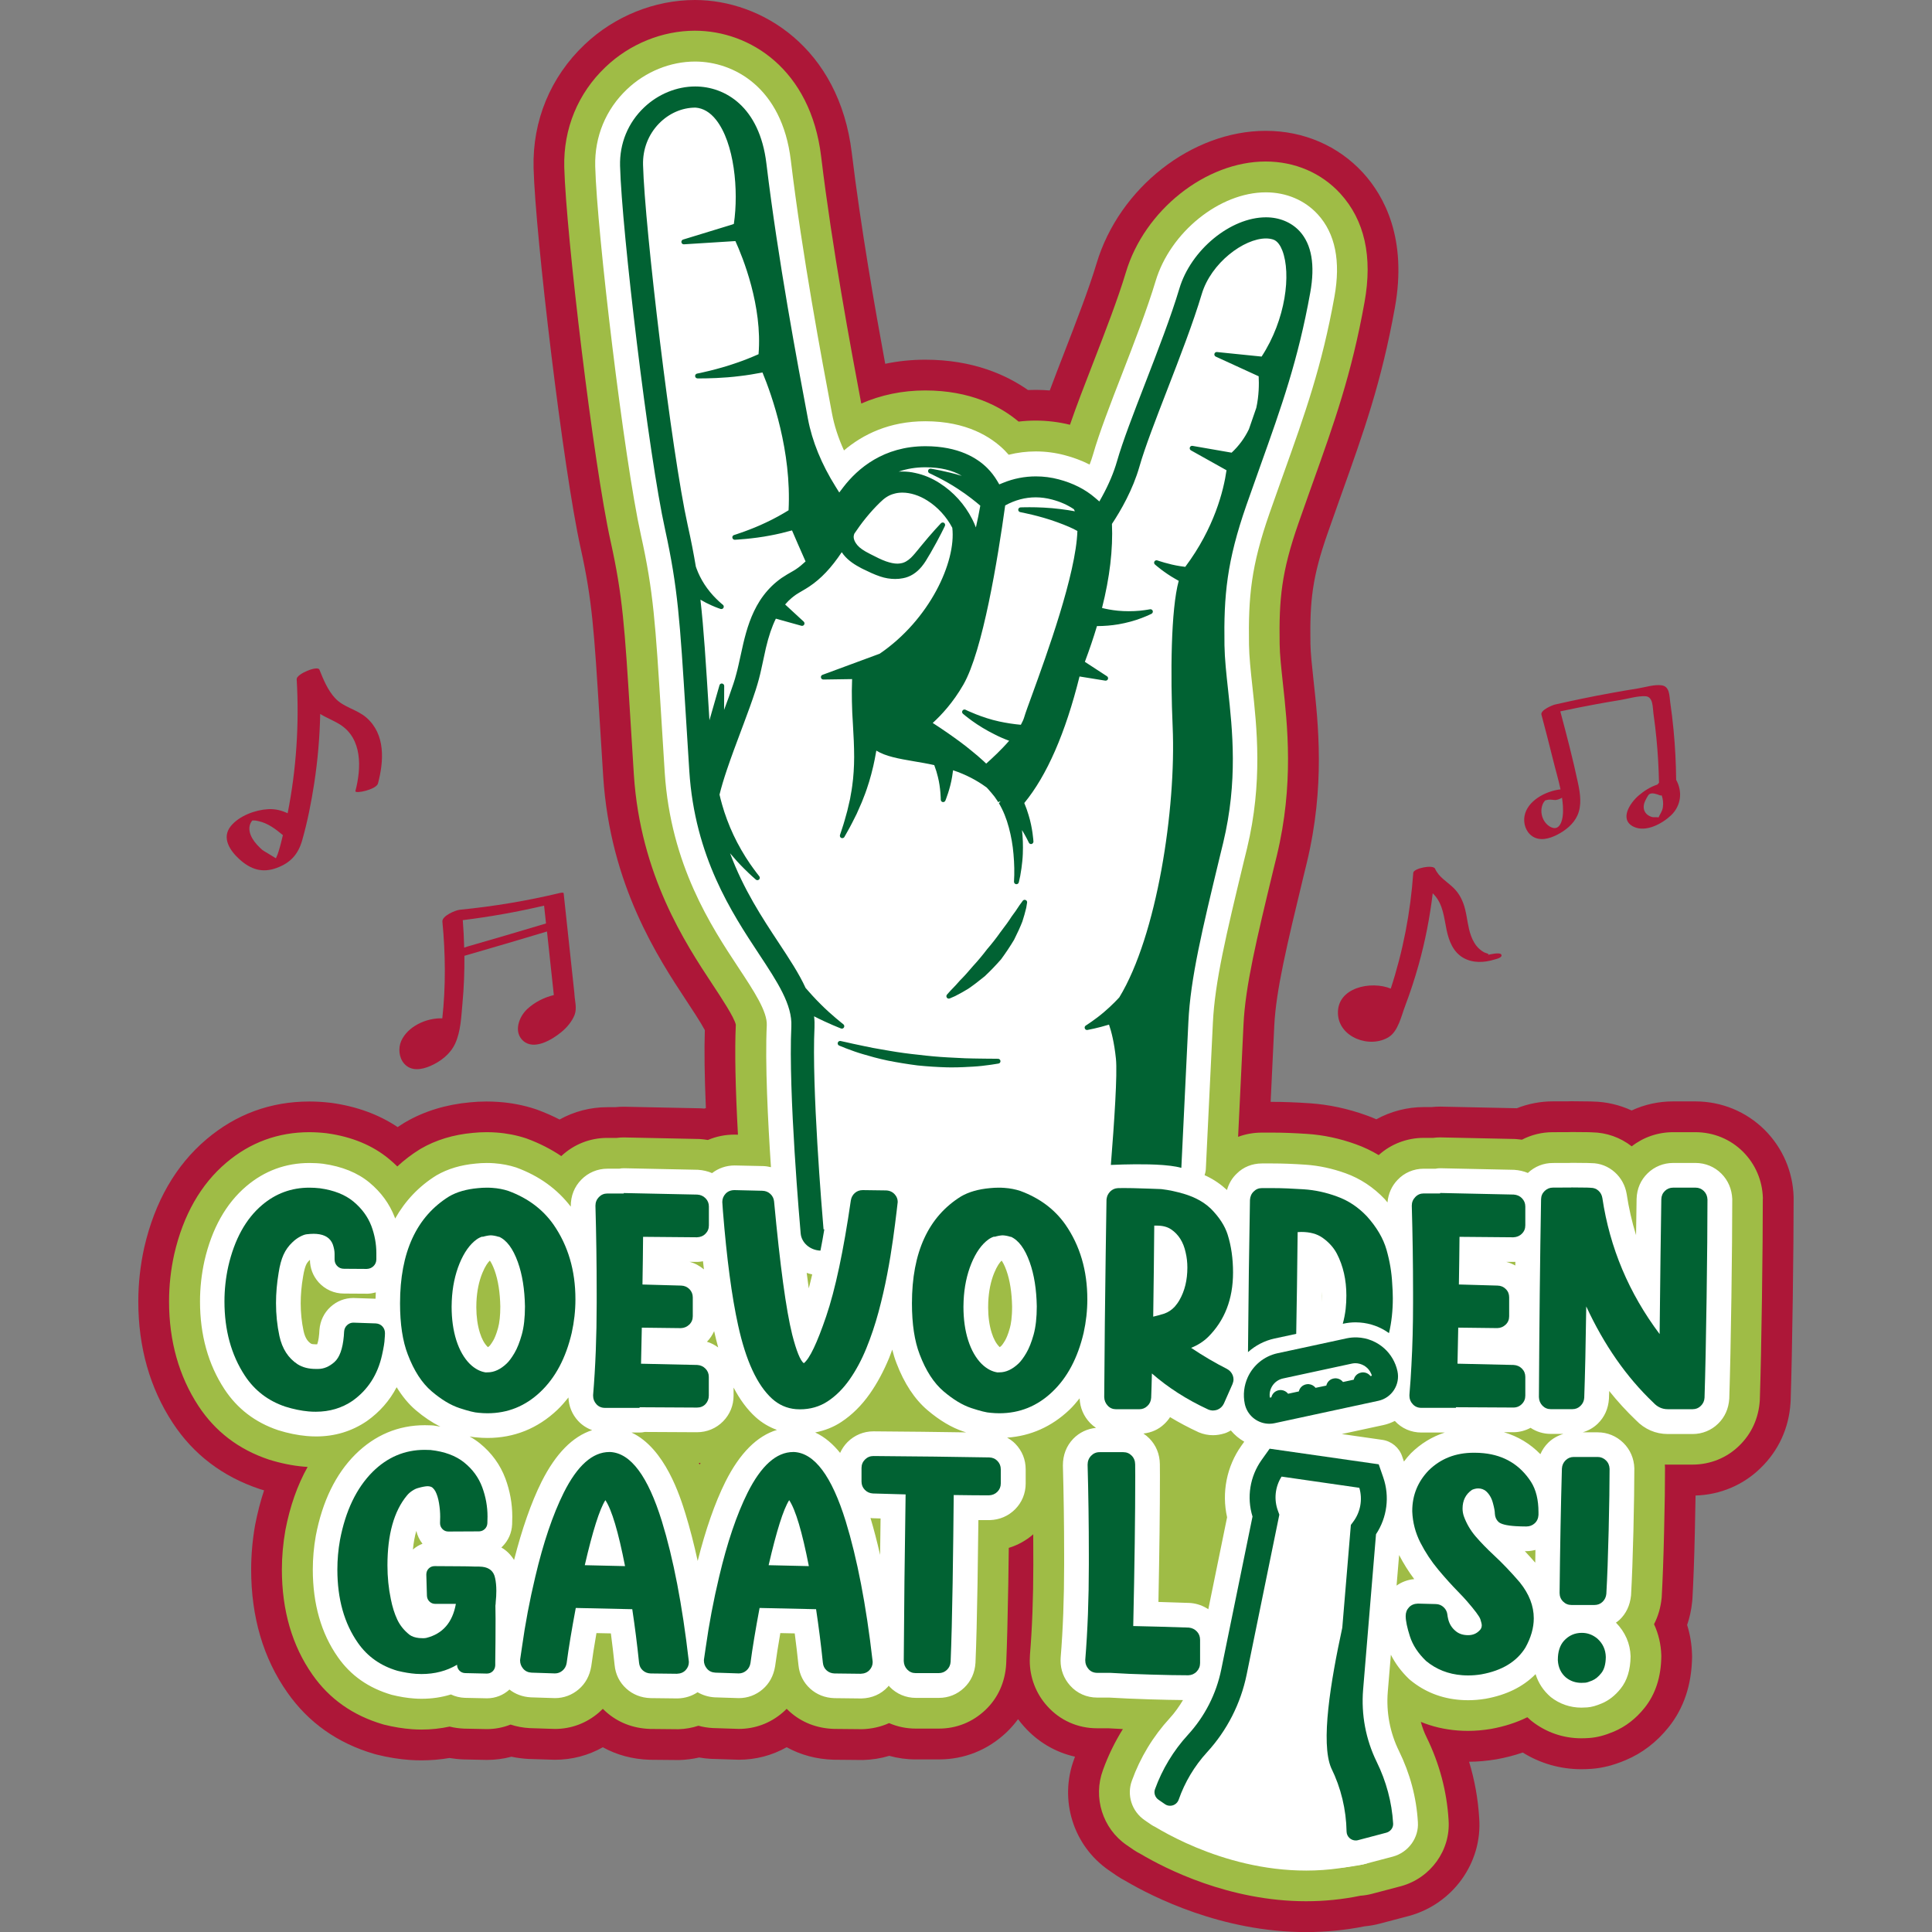
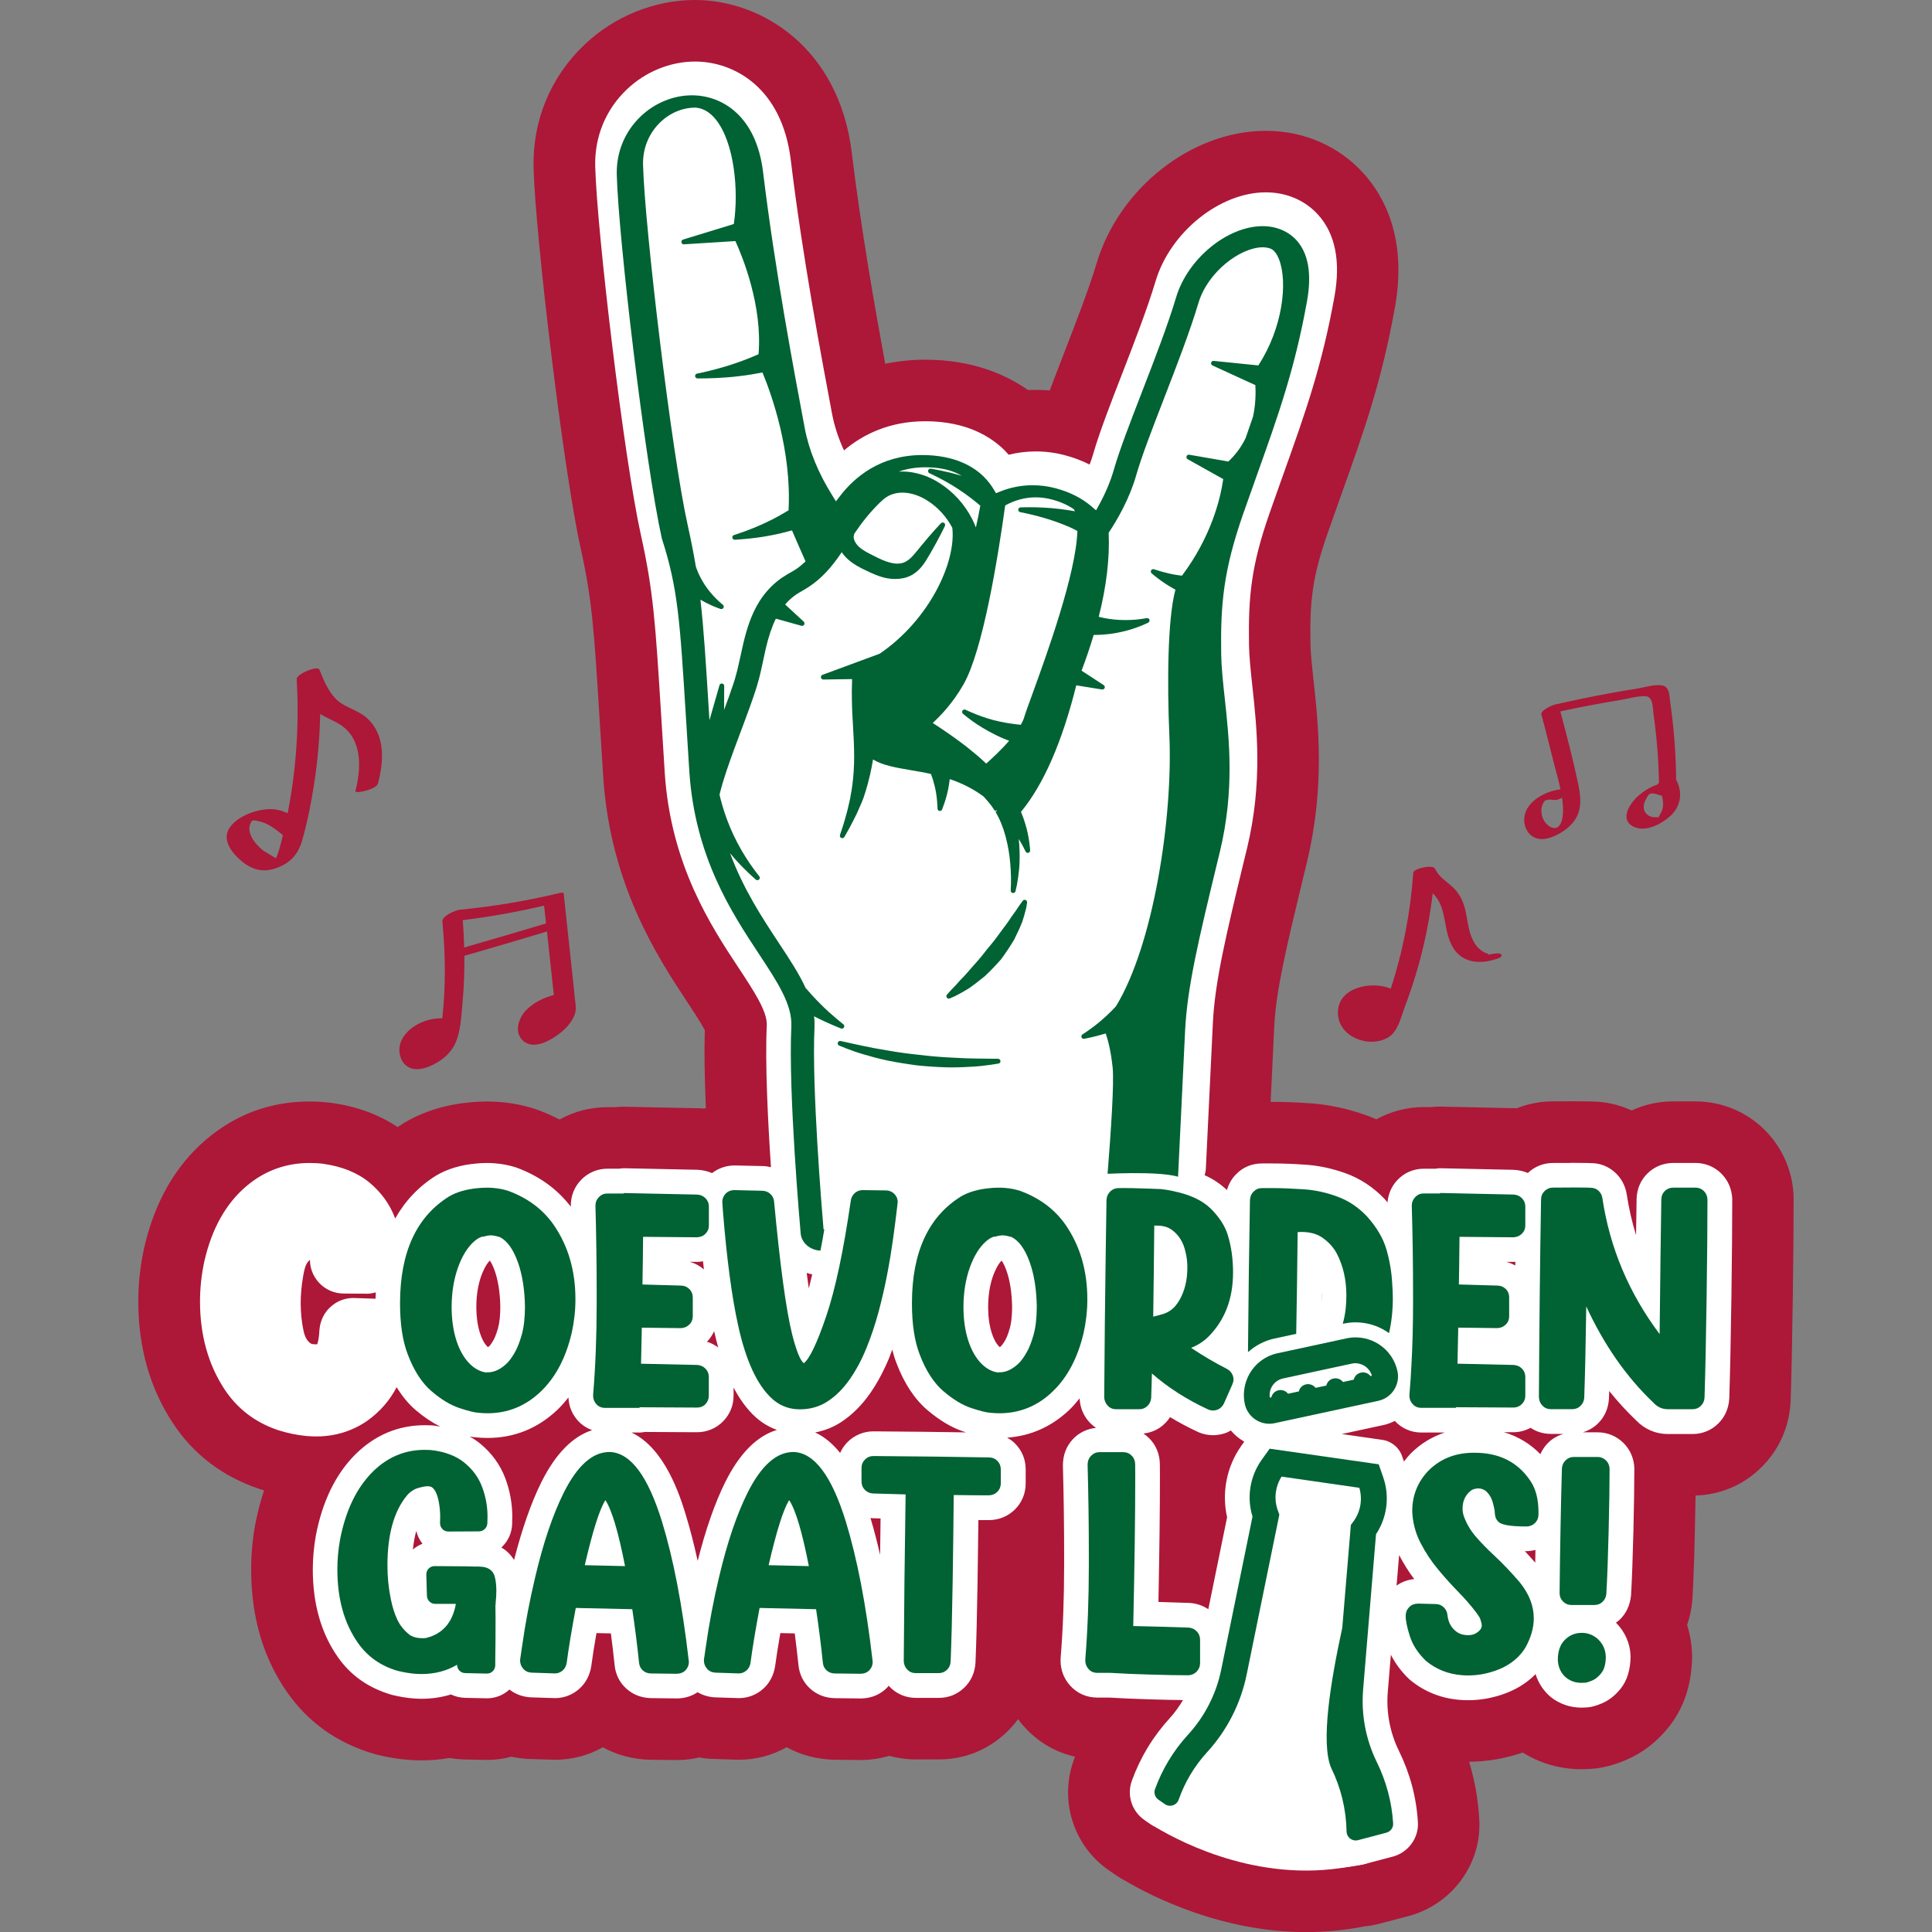
<svg xmlns="http://www.w3.org/2000/svg" id="Laag_1" x="0px" y="0px" viewBox="0 0 500 500" style="enable-background:new 0 0 500 500;" xml:space="preserve">
  <rect x="0" y="0" width="500" height="500" fill="#808080" stroke="none" />
  <style type="text/css">	.st0{fill:#AD1738;}	.st1{fill:#9FBC46;}	.st2{fill:#FFFFFF;}	.st3{fill:#016233;}</style>
  <g>
    <path class="st0" d="M148.67,257.37c0-0.03-0.01-0.07-0.02-0.09c0-0.05,0.01-0.1,0.01-0.14c-0.93-8.66-1.86-17.31-2.79-25.97  c-0.03-0.3-0.99-0.06-1.02-0.06c-8.51,2.04-17.12,3.47-25.83,4.33c-1.16,0.11-4.67,1.6-4.53,3.08c0.8,8.27,0.89,16.72-0.02,25.02  c-4.22-0.13-8.99,2.14-10.64,5.87c-0.81,1.84-0.59,4.31,0.76,5.85c1.79,2.06,4.55,1.58,6.79,0.61c2.66-1.16,5.12-3.05,6.38-5.72  c1.5-3.18,1.61-7.09,1.93-10.54c0.38-4.08,0.53-8.16,0.5-12.25c7.14-2.06,14.26-4.15,21.37-6.29c0.59,5.48,1.18,10.97,1.77,16.45  c-2.53,0.62-4.9,1.8-6.87,3.61c-2.12,1.95-3.64,5.91-1.08,8.22c2.84,2.56,7.52-0.29,9.86-2.22c1.45-1.19,2.78-2.73,3.47-4.5  C149.35,260.91,148.77,259.13,148.67,257.37z M120.95,244.97c-0.26,0.08-0.54,0.17-0.82,0.28c-0.06-2.37-0.17-4.75-0.36-7.12  c7.08-0.87,14.1-2.13,21.04-3.75c0.17,1.54,0.33,3.07,0.5,4.61C134.54,241.02,127.75,243.02,120.95,244.97z" />
    <path class="st0" d="M94.77,185.67c-2.44-2.1-5.79-2.57-8.03-4.97c-1.93-2.08-3.03-4.8-4.08-7.4c-0.46-1.14-5.95,1.13-5.88,2.46  c0.68,11.63-0.08,23.3-2.34,34.71c-1.54-0.73-3.2-1.16-5.05-1.06c-3.32,0.19-7.46,1.71-9.63,4.35c-2.51,3.06-0.24,6.4,2.21,8.62  c2.9,2.63,5.91,3.62,9.66,2.23c3.58-1.33,5.54-3.52,6.58-7.16c1.37-4.83,2.35-9.8,3.11-14.75c0.91-5.94,1.42-11.93,1.55-17.93  c1.59,1,3.36,1.64,5.05,2.69c5.92,3.67,5.6,11.36,4.06,17.25c-0.22,0.84,5.43-0.37,5.84-1.95C99.36,196.94,99.8,190,94.77,185.67z   M72.09,220.37c-0.17,0.53-0.35,1.08-0.61,1.58c-0.02,0.06-0.06,0.11-0.08,0.17c-0.69-0.46-3.27-1.94-3.54-2.18  c-0.97-0.87-1.92-1.85-2.57-2.98c-0.66-1.15-1.03-2.52-0.5-3.81c0.13-0.31,0.31-0.57,0.52-0.81c0.04,0,0.08,0,0.13-0.01  c0.48-0.02,0.96,0.04,1.43,0.17c2.48,0.54,4.44,2.05,6.34,3.63c-0.01,0.03-0.01,0.06-0.02,0.09  C72.86,217.6,72.53,219.01,72.09,220.37z" />
    <path class="st0" d="M388.53,247.03c-0.36-0.66-3.13,0-3.57,0.13c0.87-0.27-0.54-0.5-0.93-0.72c-0.44-0.25-0.85-0.56-1.22-0.9  c-0.99-0.9-1.64-2.08-2.1-3.33c-0.82-2.22-0.97-4.61-1.54-6.9c-0.54-2.16-1.47-4.07-3.09-5.61c-1.66-1.59-3.74-2.71-4.69-4.89  c-0.49-1.11-5.55-0.12-5.64,1.08c-0.71,10.2-2.65,20.27-5.82,29.96c-5.1-2.09-13.95-0.31-13.67,6.51  c0.25,6.18,8.29,9.06,13.15,6.03c2.45-1.53,3.27-5.51,4.24-8.06c1.33-3.5,2.49-7.06,3.5-10.67c1.69-6.06,2.89-12.23,3.64-18.47  c0.13,0.12,0.25,0.25,0.37,0.38c2.33,2.51,2.55,5.94,3.22,9.12c0.59,2.81,1.69,5.69,4.31,7.19c2.46,1.42,5.43,1.27,8.07,0.45  C387.28,248.18,388.95,247.82,388.53,247.03z" />
    <path class="st0" d="M433.79,201.82c-0.05-4.29-0.26-8.58-0.67-12.85c-0.23-2.42-0.52-4.84-0.87-7.25  c-0.23-1.62-0.11-4.03-2.15-4.35c-1.9-0.3-4.29,0.49-6.17,0.79c-2.36,0.38-4.71,0.78-7.05,1.21c-4.83,0.88-9.64,1.87-14.43,2.96  c-0.78,0.18-3.82,1.48-3.53,2.6c1.04,3.89,2.04,7.79,3.01,11.7c0.61,2.5,1.39,5.07,1.93,7.65c-3.98,0.47-8.6,3.02-9.31,6.88  c-0.36,1.93,0.33,4.11,1.98,5.24c1.97,1.35,4.43,0.66,6.39-0.33c2.17-1.1,4.25-2.73,5.29-4.98c1.2-2.61,0.77-5.62,0.2-8.33  c-1.32-6.26-2.95-12.47-4.6-18.66c3.07-0.66,6.15-1.28,9.25-1.85c2.1-0.39,4.2-0.75,6.31-1.09c2-0.33,4.44-1.09,6.47-0.98  c2.04,0.11,1.85,2.95,2.07,4.48c0.31,2.16,0.57,4.32,0.78,6.49c0.37,3.81,0.58,7.62,0.66,11.44c-0.17,0.16-0.31,0.31-0.4,0.45  c-1.82,0.58-3.55,1.7-4.88,2.85c-2.22,1.9-5.11,6.24-1.26,8.08c3.16,1.51,7.37-0.81,9.64-2.95  C435.09,208.51,435.48,204.88,433.79,201.82z M403.33,213.91c-1.1,1.03-2.81-0.15-3.54-1.22c-0.78-1.12-1.08-2.59-0.75-3.92  c0.09-0.36,0.2-0.67,0.38-1c0.05-0.1,0.33-0.43,0.46-0.62c0.22-0.04,0.61-0.15,0.72-0.17c0.54-0.06,1.07-0.02,1.61,0.05  c0.66,0.09,1.39-0.21,2.04-0.57c0.1,0.7,0.18,1.4,0.23,2.1C404.57,210.09,404.57,212.75,403.33,213.91z M430.34,208.98  c-0.16,1.03-0.72,1.66-1.1,2.55c-0.03,0.01-0.06,0.01-0.09,0.02c-0.33-0.15-1.13,0.02-1.54-0.09c-1.94-0.52-2.69-2.18-1.93-3.99  c0.17-0.39,0.8-1.72,1.18-1.95c0.72-0.45,1.98,0.01,2.68,0.3c0.12,0.05,0.3,0.06,0.51,0.03  C430.39,206.85,430.51,207.9,430.34,208.98z" />
    <g>
      <path class="st0" d="M464.19,309.82c-0.18-6.56-2.83-12.73-7.47-17.38c-4.77-4.75-11.13-7.38-17.93-7.4h-5.77   c-3.79,0-7.43,0.8-10.75,2.35c-3.14-1.45-6.55-2.25-9.99-2.31l-0.79-0.03c-0.1,0-4.71-0.05-4.79-0.05c-0.37,0-0.77,0.01-1.18,0.03   c-0.69,0-1.9,0-3.63,0c-3.19,0-6.38,0.61-9.34,1.78c-0.12,0-19.62-0.42-19.84-0.42c-0.75,0-1.5,0.04-2.25,0.12h-2   c-4.29,0-8.54,1.12-12.26,3.16c-0.86-0.38-1.73-0.72-2.6-1.03c-4.82-1.74-9.76-2.79-14.69-3.12c-3.61-0.24-6.74-0.36-9.57-0.36   h-0.5l0.94-19.66c0.44-9.16,3.26-20.88,7.55-38.65l0.87-3.57c4.76-19.79,2.99-35.84,1.7-47.58c-0.37-3.45-0.73-6.72-0.76-9.1   c-0.18-11.19,0.47-17.19,4.44-28.57c0.87-2.48,1.71-4.85,2.52-7.13l1.05-2.96c5.79-16.21,10.37-29.02,13.84-48.3   c3.23-17.86-2.7-28.85-8.25-34.93c-6.42-6.99-15.36-10.85-25.17-10.85c-19.12,0-37.95,14.77-43.79,34.35   c-1.94,6.48-5.3,15.15-8.3,22.91c-1.28,3.3-2.59,6.67-3.8,9.93c-1.21-0.1-2.43-0.15-3.65-0.15c-0.66,0-1.32,0.02-1.99,0.04   c-5.64-3.95-14.31-7.85-26.59-7.85c-3.54,0-7,0.36-10.36,1.06c-2.6-14.1-6.3-35.13-8.65-54.6C217.16,12.38,197.1,0,179.85,0   c-10.43,0-20.84,4.2-28.55,11.53c-8.82,8.36-13.52,19.69-13.21,31.92c0.45,17.37,7.68,78.12,12.18,98.4   c3,13.52,3.49,21.32,4.92,44.45c0.26,4.34,0.57,9.19,0.92,14.67c1.81,28.13,14.23,46.94,21.66,58.21   c1.15,1.73,3.61,5.47,4.64,7.41c-0.17,5.26-0.08,12.02,0.27,20.18c-0.13,0.04-0.27,0.08-0.4,0.13c-0.26-0.02-0.53-0.04-0.8-0.06   c-0.2-0.01-0.41-0.02-0.58-0.02c-19.28-0.4-19.28-0.4-19.49-0.4c-0.75,0-1.5,0.04-2.25,0.12h-2.01c-4.37,0-8.59,1.11-12.33,3.19   c-1.84-0.95-3.77-1.79-5.77-2.53l-0.49-0.17c-3.02-1-6.23-1.62-9.53-1.85c-1.02-0.07-2.05-0.11-3.11-0.11   c-1.46,0-2.96,0.08-4.24,0.21c-6.22,0.56-11.87,2.29-16.67,5.08c0,0-0.47,0.28-0.51,0.3c-0.54,0.33-1.07,0.67-1.59,1.03   c-4.84-3.25-10.59-5.35-17.12-6.26l-0.43-0.05c-0.88-0.1-1.77-0.18-2.6-0.23c-0.9-0.05-1.8-0.08-2.69-0.08   c-10.04,0-19.01,3.3-26.66,9.79c-7.95,6.74-13.36,16.15-16.09,28.03c-1.01,4.58-1.53,9.28-1.53,13.95c0,11.82,3,22.39,8.91,31.4   c5.34,8.14,12.85,13.88,22.48,17.11c0.39,0.12,0.77,0.24,1.16,0.35c-0.94,2.84-1.71,5.84-2.32,8.99   c-0.68,3.84-1.02,7.72-1.02,11.53c0,12.27,3.15,22.96,9.34,31.76c5.43,7.79,13,13.15,22.49,15.93c0.2,0.06,0.41,0.12,0.66,0.18   c2.93,0.73,5.82,1.2,8.61,1.39c1.02,0.07,2.02,0.1,2.99,0.1c2.45,0,4.88-0.21,7.23-0.61c1.14,0.19,2.34,0.32,3.62,0.37l6.05,0.13   c2.17,0,4.3-0.28,6.37-0.83c1.41,0.3,2.88,0.49,4.45,0.58c0,0,6.69,0.21,6.78,0.21c4.43,0,8.65-1.11,12.42-3.24   c3.59,1.99,7.68,3.1,12.13,3.24c0,0,7.55,0.07,7.62,0.07c1.75-0.05,3.49-0.27,5.18-0.66c1,0.18,2.01,0.29,3.03,0.35   c0.04,0,6.85,0.23,7.2,0.23c4.43,0,8.65-1.11,12.42-3.24c3.59,1.99,7.68,3.1,12.13,3.24c0,0,7.56,0.07,7.63,0.07   c2.33-0.06,4.61-0.42,6.79-1.08c2.21,0.61,4.5,0.93,6.84,0.93h5.97c6.63,0,12.69-2.42,17.55-7.03c1.1-1.06,2.09-2.19,2.97-3.39   c0.48,0.66,1,1.29,1.55,1.9c3.55,3.99,8.11,6.67,13.19,7.81c-0.08,0.22-0.16,0.43-0.24,0.65c-3.91,10.54-0.24,22.33,8.94,28.71   c0.13,0.1,0.4,0.28,0.76,0.52l1.29,0.89c0.74,0.5,1.51,0.96,2.35,1.4c6.92,4.07,24.9,13.22,46.68,13.22   c5.13,0,10.23-0.5,15.18-1.49c1.37-0.13,2.72-0.37,3.98-0.71l7.51-1.98c11.34-3.1,18.98-13.75,18.16-25.23   c-0.29-4.98-1.17-9.89-2.62-14.67c2.27-0.01,4.56-0.22,7.08-0.63c2.36-0.43,4.64-1.01,6.8-1.76c4.54,2.83,9.73,4.32,15.18,4.32   c0.85,0,1.75-0.03,2.66-0.1c2.86-0.21,5.66-0.93,8.8-2.25c4.31-1.81,8.05-4.69,11.12-8.53c3.93-4.9,5.97-10.98,6.07-18.2   c0-0.21,0-0.41-0.01-0.56c-0.07-2.64-0.5-5.22-1.27-7.69c0.66-1.94,1.1-3.97,1.31-6.07c0.02-0.21,0.04-0.41,0.06-0.7   c0.26-4.61,0.47-10.36,0.62-17.09c0.09-3.62,0.15-6.82,0.19-9.64c6.4-0.19,12.39-2.73,16.88-7.16c4.62-4.49,7.29-10.34,7.7-16.85   c0.01-0.21,0.02-0.42,0.03-0.56c0.22-6.76,0.4-15.63,0.55-26.37c0.15-10.86,0.22-19.3,0.22-25.81L464.19,309.82z" />
-       <path class="st1" d="M456.23,310.04c-0.13-4.53-1.95-8.77-5.13-11.96c-3.27-3.26-7.63-5.06-12.31-5.07h-5.77   c-3.95,0-7.7,1.29-10.73,3.66c-2.95-2.3-6.54-3.57-10.25-3.62l-0.91-0.04c-0.09,0-4.45-0.04-4.45-0.04c-0.29,0-0.6,0.01-0.92,0.03   c-0.64,0-1.94,0.01-3.89,0.01c-2.81,0-5.54,0.67-7.99,1.94c-0.5-0.07-1-0.12-1.5-0.16c-0.12-0.01-0.23-0.01-0.35-0.02   c-19.21-0.41-19.21-0.41-19.33-0.41c-0.59,0-1.2,0.04-1.79,0.12h-2.46c-4.36,0-8.56,1.64-11.64,4.46   c-1.88-1.13-3.86-2.07-5.93-2.81c-4.13-1.49-8.34-2.39-12.52-2.67c-3.42-0.23-6.38-0.34-9.04-0.34h-2.76   c-2.15,0-4.22,0.38-6.14,1.09l1.4-29.09c0.47-9.93,3.37-21.97,7.76-40.17l0.87-3.54c4.43-18.43,2.76-33.66,1.53-44.84   c-0.39-3.65-0.77-7.11-0.81-9.86c-0.18-11.69,0.45-18.63,4.88-31.32c0.95-2.71,1.86-5.29,2.74-7.76l0.85-2.38   c5.67-15.87,10.15-28.4,13.5-47.05c2.13-11.77,0.02-21.23-6.29-28.13c-4.9-5.33-11.75-8.27-19.31-8.27   c-15.48,0-31.36,12.6-36.16,28.68c-2.03,6.79-5.43,15.56-8.47,23.42c-2.13,5.48-4.31,11.1-6,16.03c-2.92-0.72-5.91-1.08-8.91-1.08   c-1.47,0-2.94,0.09-4.39,0.26c-4.77-4.01-12.49-8.06-24.18-8.06c-5.86,0-11.44,1.16-16.54,3.39c-2.7-14.37-7.5-40.04-10.38-63.94   c-2.71-22.48-18.37-32.55-32.68-32.55c-8.41,0-16.82,3.41-23.07,9.35c-7.17,6.79-10.97,16-10.73,25.94   c0.44,17.1,7.56,76.91,12,96.88c3.13,14.13,3.63,22.09,5.1,45.69c0.26,4.33,0.56,9.17,0.91,14.64   c1.68,26.02,13.36,43.72,20.35,54.31c2.26,3.42,5.65,8.55,6.04,10.43c-0.31,6.63-0.12,16.18,0.55,28.47l-0.89-0.02   c-2.41,0-4.74,0.47-6.89,1.39c-0.7-0.12-1.41-0.2-2.13-0.25c-0.11-0.01-0.23-0.01-0.34-0.01c-19.2-0.4-19.2-0.4-19.32-0.4   c-0.59,0-1.2,0.04-1.79,0.12h-2.46c-4.47,0-8.67,1.67-11.9,4.71c-2.7-1.82-5.68-3.34-8.92-4.53c-0.09-0.03-0.17-0.06-0.26-0.09   c-2.4-0.79-4.96-1.29-7.61-1.48c-0.83-0.06-1.67-0.09-2.54-0.09c-1.2,0-2.42,0.06-3.53,0.18c-5.05,0.45-9.59,1.83-13.5,4.1   c-0.07,0.04-0.13,0.08-0.2,0.12c-2.12,1.31-4.08,2.8-5.88,4.47c-0.67-0.67-1.38-1.31-2.13-1.93c-4.23-3.52-9.63-5.76-16.03-6.65   c-0.07-0.01-0.14-0.02-0.2-0.03c-0.73-0.08-1.47-0.15-2.17-0.19c-0.74-0.04-1.48-0.07-2.22-0.07c-8.1,0-15.34,2.66-21.51,7.9   c-6.61,5.6-11.14,13.55-13.47,23.68c-0.89,4.02-1.34,8.13-1.34,12.23c0,10.24,2.56,19.34,7.6,27.03   c4.34,6.61,10.41,11.27,18.21,13.88c3.09,0.97,6.15,1.59,9.09,1.84c0.32,0.03,0.65,0.05,0.96,0.07   c-2.65,4.73-4.58,10.21-5.76,16.41c-0.59,3.38-0.9,6.79-0.9,10.15c0,10.59,2.67,19.75,7.91,27.2   c4.36,6.26,10.49,10.58,18.22,12.85c0.1,0.03,0.21,0.06,0.32,0.09c2.48,0.62,4.91,1.01,7.24,1.18c0.83,0.06,1.65,0.09,2.44,0.09   c2.5,0,4.94-0.26,7.28-0.77c1.18,0.3,2.42,0.47,3.75,0.53l5.88,0.12c2.13,0,4.21-0.4,6.14-1.17c1.55,0.51,3.2,0.82,4.95,0.92   c0,0,6.43,0.21,6.52,0.21c4.21,0,8.14-1.46,11.36-4.22c0.36-0.31,0.71-0.64,1.05-0.98c0.23,0.24,0.47,0.46,0.72,0.68   c3.1,2.81,7.03,4.37,11.52,4.52c0,0,7.26,0.08,7.33,0.07c1.78-0.05,3.52-0.35,5.17-0.9c1.2,0.33,2.44,0.53,3.72,0.6   c0.07,0,6.64,0.22,6.72,0.22c4.21,0,8.14-1.46,11.35-4.22c0.36-0.31,0.72-0.64,1.05-0.98c0.23,0.24,0.47,0.46,0.71,0.68   c3.1,2.81,7.03,4.37,11.52,4.52c0,0,7.26,0.08,7.34,0.07c2.45-0.07,4.8-0.61,6.93-1.57c2.15,0.93,4.49,1.42,6.91,1.42h5.97   c4.56,0,8.71-1.66,12.05-4.82c3.24-3.09,5.09-7.15,5.38-11.9c0.22-5.13,0.39-11.9,0.54-20.71c0.05-3.23,0.09-6.34,0.13-9.34   c2.33-0.71,4.48-1.9,6.33-3.51c0.01,1.75,0.02,7.92,0.02,7.92c0,8.38-0.29,16.24-0.87,23.29c-0.03,0.33-0.05,1.14-0.05,1.47   c0,4.37,1.61,8.55,4.5,11.75c3.31,3.72,7.91,5.77,12.95,5.77h2.9c1.19,0.07,2.45,0.14,3.75,0.2c-2.08,3.33-3.8,6.86-5.14,10.56   c-2.66,7.15-0.09,15.19,6.08,19.44c0,0,0.23,0.17,0.67,0.46l1.24,0.85c0.53,0.36,1.11,0.7,1.75,1.02   c6.42,3.81,22.9,12.23,42.82,12.23c4.76,0,9.48-0.48,14.05-1.43c1.06-0.07,2.1-0.25,3.07-0.51l7.44-1.96   c7.69-2.1,12.86-9.33,12.31-17.09c-0.44-7.41-2.35-14.62-5.7-21.46c-0.63-1.27-1.12-2.6-1.48-3.97c2.98,1.23,6.17,1.97,9.55,2.23   c0.87,0.07,1.76,0.1,2.67,0.1c1.92,0,3.83-0.16,5.95-0.51c3.43-0.62,6.57-1.63,9.39-3.02c0.29,0.27,0.59,0.54,0.89,0.8   c0.08,0.07,0.15,0.13,0.23,0.19c3.69,2.91,8.14,4.46,12.87,4.46c0.66,0,1.35-0.03,2.07-0.08c2-0.15,3.94-0.65,6.3-1.64   c3.06-1.29,5.76-3.37,7.99-6.18c2.79-3.48,4.25-7.93,4.32-13.22c0-0.11,0-0.22,0-0.34c-0.08-2.84-0.72-5.56-1.88-8.07   c1.05-2.03,1.71-4.3,1.96-6.72c0.01-0.11,0.02-0.23,0.03-0.34c0.25-4.49,0.46-10.15,0.61-16.84c0.17-6.99,0.25-12.39,0.24-16.5   c0-0.07-0.02-0.68-0.04-0.91c0.23,0.01,0.47,0.01,0.7,0.01h6.45c4.6,0,8.92-1.76,12.12-4.92c3.18-3.09,5.01-7.13,5.3-11.7   c0.01-0.08,0.01-0.16,0.01-0.24c0.22-6.73,0.4-15.55,0.55-26.23c0.15-10.86,0.22-19.27,0.22-25.71   C456.24,310.19,456.24,310.12,456.23,310.04z M181.06,379.04c-0.07-0.14-0.14-0.29-0.21-0.43c0.15,0,0.3-0.01,0.45-0.02   C181.21,378.75,181.14,378.89,181.06,379.04z" />
      <g>
        <path class="st2" d="M445.48,303.72c-1.77-1.77-4.14-2.74-6.68-2.75h-5.77c-2.51,0-4.86,0.95-6.62,2.67    c-1.79,1.74-2.78,3.99-2.86,6.63c-0.04,2.71-0.09,5.84-0.14,9.38c-1.07-3.45-1.88-7.01-2.43-10.66    c-0.37-2.19-1.42-4.12-3.04-5.59c-1.73-1.56-3.89-2.38-6.08-2.38l-1.05-0.04l-4.11-0.04c-0.18,0-0.38,0.01-0.58,0.03    c-0.55,0.01-1.95,0.01-4.22,0.01c-2.45,0-4.69,0.89-6.49,2.58c-1.06-0.44-2.22-0.72-3.53-0.81c0,0-19.12-0.41-19.16-0.41    c-0.4,0-0.79,0.04-1.18,0.12h-3.07c-2.63,0-5.05,1.05-6.77,2.88c-1.54,1.6-2.41,3.58-2.62,5.85c-0.24-0.28-0.44-0.56-0.69-0.84    c-2.95-3.1-6.38-5.36-10.18-6.72c-3.42-1.23-6.91-1.98-10.36-2.21c-3.23-0.22-6.01-0.32-8.5-0.32h-2.76    c-2.55,0-4.84,0.95-6.49,2.6c-1.23,1.15-2.07,2.58-2.56,4.27c-1.58-1.46-3.36-2.69-5.3-3.61c-0.16-0.08-0.33-0.13-0.49-0.21    c0.17-0.53,0.3-1.08,0.32-1.65l1.82-37.75c0.51-10.67,3.45-22.9,7.98-41.68l0.86-3.51c4.11-17.08,2.54-31.37,1.37-42.05    c-0.42-3.87-0.81-7.52-0.86-10.66c-0.19-12.45,0.53-20.32,5.33-34.07c0.99-2.84,1.95-5.53,2.87-8.11l0.74-2.07    c5.55-15.53,9.93-27.79,13.17-45.81c1.66-9.19,0.22-16.36-4.32-21.32c-3.37-3.67-8.14-5.69-13.44-5.69    c-11.95,0-24.75,10.32-28.53,23c-2.14,7.13-5.61,16.1-8.68,24.02c-2.91,7.49-5.91,15.24-7.49,20.78    c-0.25,0.86-0.55,1.75-0.9,2.65c-1.97-1-4.11-1.81-6.39-2.41c-2.46-0.66-5-0.99-7.55-0.99c-2.38,0-4.72,0.29-7,0.86    c-0.34-0.39-0.69-0.76-1.05-1.13c-3.44-3.44-9.79-7.54-20.52-7.54c-9.34,0-16.2,3.44-21.06,7.55c-1.47-3.21-2.51-6.41-3.11-9.61    c-2.68-14.25-7.67-40.76-10.65-65.49c-2.27-18.85-14.77-25.54-24.78-25.54c-6.39,0-12.81,2.61-17.6,7.16    c-5.51,5.21-8.43,12.3-8.24,19.95c0.43,16.83,7.45,75.69,11.81,95.36c3.27,14.73,3.77,22.85,5.27,46.94    c0.26,4.32,0.56,9.15,0.91,14.6c1.55,23.93,12.08,39.88,19.05,50.44c4.04,6.12,7.53,11.4,7.36,14.98    c-0.47,9.63,0.29,24.83,1.08,36.71c-0.65-0.16-1.33-0.27-2.03-0.29l-7.35-0.16c-2.21,0-4.23,0.72-5.86,1.98    c-1.09-0.48-2.31-0.77-3.67-0.86c0,0-19.12-0.4-19.16-0.4c-0.4,0-0.79,0.04-1.18,0.12h-3.08c-2.57,0-4.97,1.01-6.76,2.85    c-1.78,1.82-2.72,4.14-2.72,6.9c0,0.02,0,0.05,0,0.07c-3.46-4.51-8.11-7.93-14.1-10.13c-1.77-0.58-3.68-0.95-5.7-1.1    c-0.64-0.05-1.29-0.07-1.95-0.07c-0.93,0-1.9,0.05-2.81,0.15c-3.88,0.35-7.26,1.35-10.21,3.06c-4.56,2.83-8.09,6.6-10.68,11.17    c-0.04-0.11-0.07-0.23-0.11-0.34c-1.33-3.45-3.52-6.46-6.51-8.95c-3.07-2.55-7.07-4.19-12.04-4.89    c-0.58-0.07-1.17-0.12-1.75-0.15c-0.58-0.03-1.16-0.05-1.74-0.05c-6.16,0-11.66,2.02-16.36,6.01    c-5.27,4.47-8.92,10.96-10.84,19.32c-0.76,3.46-1.15,6.99-1.15,10.51c0,8.66,2.12,16.28,6.3,22.66    c3.33,5.08,7.98,8.65,13.93,10.65c2.54,0.8,5.03,1.3,7.39,1.51c0.82,0.07,1.63,0.11,2.42,0.11c4.85,0,9.24-1.32,13.16-3.99    c3.3-2.34,5.87-5.27,7.69-8.75c1.45,2.34,3.08,4.35,4.94,5.93c2.12,1.81,4.26,3.22,6.37,4.28c-0.59-0.1-1.16-0.23-1.78-0.3    c-0.18-0.02-0.35-0.03-0.53-0.04l-1.7-0.04c-6.88,0-12.92,2.54-17.99,7.56c-5.1,5.1-8.53,12.15-10.23,21.04    c-0.52,2.92-0.78,5.87-0.78,8.76c0,8.92,2.19,16.55,6.48,22.65c3.3,4.73,7.89,7.99,13.92,9.76c2.04,0.51,4.01,0.83,5.87,0.96    c0.64,0.05,1.27,0.07,1.89,0.07c2.67,0,5.21-0.38,7.59-1.12c1.08,0.52,2.3,0.83,3.61,0.88l5.71,0.12c2.2,0,4.26-0.82,5.82-2.27    c1.51,1.19,3.39,1.9,5.52,2.02l6.26,0.2c2.28,0,4.41-0.79,6.16-2.29c1.72-1.48,2.82-3.47,3.23-5.94c0.33-2.5,0.79-5.38,1.35-8.6    l3.73,0.08c0.35,2.68,0.68,5.43,0.97,8.21c0.23,2.41,1.29,4.51,3.03,6.08c1.69,1.53,3.81,2.38,6.27,2.46c0,0,6.82,0.08,6.85,0.08    c0.06,0,0.12,0,0.17,0c1.94-0.05,3.68-0.62,5.15-1.6c1.29,0.74,2.76,1.22,4.41,1.32l6.27,0.2c2.28,0,4.41-0.79,6.16-2.29    c1.71-1.47,2.81-3.45,3.22-5.94c0.34-2.51,0.79-5.39,1.35-8.6l3.73,0.08c0.35,2.68,0.68,5.44,0.97,8.24    c0.24,2.39,1.29,4.48,3.03,6.06c1.69,1.53,3.81,2.38,6.26,2.46c0,0,6.82,0.08,6.85,0.08c0.06,0,0.12,0,0.17,0    c2.7-0.07,5.05-1.1,6.79-2.98c0.1-0.11,0.17-0.23,0.26-0.33c0.1,0.11,0.17,0.23,0.27,0.33c1.78,1.82,4.17,2.83,6.74,2.83h5.97    c2.48,0,4.73-0.9,6.54-2.62c1.76-1.68,2.77-3.88,2.93-6.48c0.22-5.16,0.39-11.87,0.53-20.5c0.09-5.85,0.16-11.32,0.22-16.41    c0.77,0,2.97,0,2.97,0c2.52-0.08,4.77-1.04,6.52-2.79c1.78-1.77,2.75-4.15,2.75-6.68v-3.65c0-2.53-0.92-4.82-2.68-6.63    c-0.63-0.65-1.36-1.16-2.12-1.59c6.09-0.43,11.5-2.83,16.1-7.19c0.96-0.91,1.82-1.94,2.66-2.98c0.1,2.42,1.03,4.62,2.71,6.37    c0.47,0.48,0.98,0.9,1.53,1.27c-2.23,0.22-4.3,1.17-5.9,2.83c-1.75,1.83-2.67,4.16-2.67,6.9c0.21,7.59,0.32,15.37,0.32,23.1v2.65    c0,8.61-0.3,16.69-0.9,24c-0.02,0.17-0.02,0.59-0.02,0.76c0,2.42,0.86,4.66,2.48,6.46c1.78,2,4.27,3.1,7,3.1h3.13    c1.51,0.09,3.13,0.17,4.84,0.25c1.79,0.08,3.68,0.15,5.68,0.21c3.35,0.1,6.18,0.16,8.56,0.18c-1,1.65-2.1,3.24-3.42,4.67    c-4.35,4.75-7.66,10.22-9.81,16.19c-1.38,3.73-0.04,7.93,3.29,10.22c0,0,0.14,0.1,0.42,0.29c0.01,0.01,0.03,0.02,0.04,0.03    l1.24,0.85c0.35,0.24,0.72,0.44,1.1,0.62c7.35,4.4,28.32,15.05,52.02,9.87c0.7-0.01,1.41-0.11,2.07-0.29l7.37-1.94    c4.03-1.1,6.75-4.89,6.46-8.94c-0.37-6.35-2.02-12.54-4.9-18.41c-2.32-4.72-3.32-10-2.89-15.28l0.8-9.61    c1.13,2.24,2.68,4.34,4.69,6.27c0.12,0.11,0.24,0.22,0.37,0.32c3.67,3.01,8,4.73,12.88,5.1c0.67,0.05,1.35,0.08,2.04,0.08    c1.47,0,2.96-0.12,4.54-0.38c5.37-0.97,9.68-3.07,12.93-6.37c0.7,2.25,1.98,4.26,3.93,5.93c2.27,1.79,5.01,2.74,7.94,2.74    c0.47,0,0.97-0.02,1.49-0.06c1.11-0.08,2.24-0.39,3.79-1.04c1.82-0.76,3.46-2.05,4.87-3.82c1.65-2.06,2.52-4.78,2.57-8.34    c-0.09-3.34-1.4-6.29-3.79-8.74c0.32-0.24,0.65-0.46,0.95-0.74c1.68-1.6,2.69-3.69,2.96-6.33c0.24-4.32,0.45-9.9,0.61-16.58    c0.16-6.81,0.24-12.18,0.24-16.3c-0.07-2.53-1.1-4.88-2.85-6.58c-1.79-1.76-4.14-2.72-6.63-2.72h-3.88    c1.45-0.43,2.79-1.17,3.9-2.25c1.73-1.68,2.72-3.85,2.89-6.45c0.02-0.64,0.04-1.31,0.07-1.99c2.18,2.72,4.49,5.24,6.93,7.57    c2.24,2.32,5.07,3.55,8.21,3.56h6.45c2.49,0,4.84-0.96,6.58-2.67c1.73-1.68,2.73-3.86,2.9-6.49c0.21-6.63,0.4-15.4,0.55-26.08    c0.15-10.72,0.22-19.19,0.22-25.59C448.2,307.75,447.24,305.48,445.48,303.72z M97.19,336.11l-5.73-0.19    c-2.23,0-4.28,0.8-5.93,2.31c-1.66,1.51-2.67,3.59-2.86,5.94l-0.07,1.07c-0.14,1.59-0.4,2.37-0.52,2.67h-0.41    c-0.57,0-1.02-0.08-1.16-0.17c-0.67-0.43-1.5-1.21-1.95-3.3c-0.49-2.3-0.74-4.71-0.74-7.16c0-2.2,0.2-4.48,0.61-6.87    c0.27-1.73,0.6-2.64,0.77-3.03c0.2-0.45,0.48-0.84,0.89-1.23c0.04-0.04,0.09-0.08,0.12-0.11c0.02,2.17,0.78,4.16,2.24,5.81    c1.7,1.89,4.04,2.92,6.56,2.92l6.18,0.04c0.72-0.03,1.4-0.16,2.07-0.34C97.24,335,97.2,335.54,97.19,336.11z M106.86,401.02    c0.17-1.79,0.47-3.4,0.88-4.83c0.28,1.22,0.83,2.36,1.6,3.33C108.44,399.86,107.6,400.37,106.86,401.02z M123.3,336.95    c0.13-2.81,0.64-5.33,1.54-7.51c0.74-1.81,1.45-2.74,1.93-3.2c0.29,0.4,0.74,1.17,1.24,2.56c0.91,2.54,1.4,5.71,1.47,9.31    c0,2.32-0.2,4.21-0.59,5.6c-0.49,1.75-0.94,2.71-1.24,3.22c-0.59,1-0.91,1.33-0.9,1.33c-0.19,0.18-0.34,0.3-0.45,0.39    c-0.06-0.04-0.11-0.09-0.17-0.15c-0.78-0.79-1.44-1.98-1.93-3.55c-0.61-1.93-0.92-4.21-0.93-6.59L123.3,336.95z M140.16,383.47    c-2.71,5.43-5.08,12.28-7.12,20.25c-0.83-1.33-1.92-2.45-3.29-3.23c0.1-0.09,0.2-0.19,0.3-0.29c1.52-1.54,2.39-3.5,2.49-5.71    c0.03-0.68,0.04-1.35,0.04-2c0-3.34-0.6-6.65-1.78-9.84c-1.33-3.56-3.55-6.63-6.62-9.12c-0.82-0.66-1.71-1.25-2.65-1.78    c0.65,0.13,1.23,0.22,1.69,0.24c1,0.1,1.98,0.15,2.94,0.15c6.91,0,12.99-2.45,18.09-7.28c1.03-0.98,1.96-2.07,2.86-3.2    c0.1,2.27,0.94,4.36,2.49,6.05c1.02,1.11,2.27,1.91,3.65,2.41C148.21,371.75,143.82,376.19,140.16,383.47z M184.82,344.51    c0.32,1.47,0.68,2.86,1.05,4.21c-0.87-0.63-1.81-1.16-2.91-1.47C183.75,346.44,184.36,345.51,184.82,344.51z M180.55,326.58    c0.47-0.01,0.93-0.09,1.38-0.17c0.08,0.72,0.17,1.41,0.25,2.11c-1.11-0.92-2.34-1.62-3.73-1.96L180.55,326.58z M187.74,383.47    c-2.74,5.49-5.14,12.43-7.18,20.5c-0.96-4.39-2.01-8.46-3.15-12.17c-1.41-4.55-5.28-16.96-13.96-21.06h2.05    c0.47,0,0.92-0.05,1.36-0.15l13.51,0.07c2.59,0,4.99-1,6.79-2.84c1.76-1.81,2.69-4.11,2.69-6.64v-2.08    c1.63,3.1,3.51,5.66,5.67,7.62c1.67,1.52,3.54,2.6,5.55,3.34C195.92,371.62,191.45,376.08,187.74,383.47z M209.31,333.42    c-0.18-1.25-0.36-2.61-0.54-4c0.47,0.15,0.93,0.3,1.43,0.39C209.9,331.06,209.61,332.3,209.31,333.42z M227.77,402.41    c-0.77-3.4-1.6-6.59-2.49-9.56c0.14,0.01,0.27,0.05,0.42,0.06c0.67,0.03,1.41,0.05,2.19,0.07    C227.85,396.18,227.81,399.31,227.77,402.41z M226.05,370.43c-2.53,0-4.91,0.98-6.72,2.79c-0.82,0.83-1.45,1.77-1.91,2.79    c-1.77-2.21-3.91-4.1-6.45-5.29c2.42-0.48,4.7-1.35,6.77-2.72c2.77-1.83,5.25-4.28,7.37-7.3c1.92-2.74,3.6-5.87,5.01-9.3    c0.28-0.69,0.52-1.42,0.79-2.12c0.31,1.24,0.68,2.42,1.11,3.53c1.99,5.22,4.68,9.3,8,12.13c3.13,2.66,6.27,4.53,9.35,5.55    c0.24,0.08,0.45,0.14,0.68,0.21C242.74,370.58,234.76,370.49,226.05,370.43z M261.35,343.7c-0.49,1.75-0.95,2.72-1.24,3.22    c-0.6,1.01-0.91,1.33-0.91,1.33c-0.19,0.18-0.34,0.3-0.45,0.39c-0.05-0.04-0.11-0.09-0.17-0.15c-0.78-0.79-1.44-1.98-1.93-3.55    c-0.61-1.92-0.92-4.2-0.92-6.6l0.03-1.39c0.13-2.8,0.64-5.33,1.53-7.5c0.75-1.82,1.45-2.75,1.93-3.21    c0.29,0.4,0.74,1.17,1.24,2.56c0.91,2.54,1.4,5.71,1.47,9.31C261.94,340.97,261.62,342.73,261.35,343.7z M342.04,334.34    c0.01,0.32,0.02,0.63,0.02,0.96c0,0.59-0.02,1.18-0.06,1.78C342.02,336.18,342.03,335.27,342.04,334.34z M299.8,414.58    c0.26-12.96,0.39-23.91,0.39-32.59c0-1.1-0.01-2.12-0.02-3.07c-0.03-2.58-0.98-4.89-2.71-6.65c-0.47-0.48-0.99-0.9-1.54-1.27    c2.06-0.23,3.92-1.05,5.37-2.44c0.59-0.55,1.1-1.15,1.52-1.81c2.33,1.41,4.8,2.72,7.42,3.93c1.19,0.5,2.44,0.75,3.7,0.75    c0.99,0,2.01-0.17,3.03-0.49c0.14-0.05,0.28-0.1,0.42-0.15c0.41-0.16,0.78-0.38,1.16-0.59c0.97,1.17,2.15,2.14,3.47,2.91    l-0.73,1.02c-3.82,5.35-5.15,12.17-3.71,18.54l-4.86,23.8c-1.32-0.88-2.82-1.44-4.46-1.6c-0.13-0.01-0.27-0.02-0.4-0.03    C304.94,414.73,302.25,414.65,299.8,414.58z M361.43,410.35l0.66-7.9c1.14,2.18,2.44,4.27,3.91,6.22    C364.3,408.83,362.76,409.41,361.43,410.35z M365.14,376.11c-0.66,0.69-1.25,1.4-1.8,2.14l-0.47-1.37    c-0.78-2.27-2.76-3.91-5.14-4.25l-10.47-1.5l10.78-2.33c1.04-0.22,2.01-0.6,2.94-1.06c1.77,1.93,4.2,3,6.89,3h6.03    C370.65,371.8,367.72,373.57,365.14,376.11z M391.95,326.58c0.07,0,0.14-0.02,0.22-0.03c0,0.32-0.01,0.64-0.01,0.96    c-0.74-0.41-1.53-0.74-2.36-0.94C389.8,326.57,391.86,326.58,391.95,326.58z M397.32,404.42c-0.9-1.03-1.81-2.05-2.69-2.98    c0.12,0,0.24,0,0.36,0c0.83,0,1.61-0.13,2.38-0.32C397.35,402.22,397.34,403.3,397.32,404.42z M400.7,373.35    c-0.88,0.87-1.57,1.87-2.05,2.99c-2.62-2.69-5.8-4.61-9.45-5.69l2.46,0.01c1.6,0,3.11-0.43,4.45-1.14    c1.53,1.02,3.32,1.57,5.22,1.57h3.28C403.16,371.53,401.81,372.27,400.7,373.35z" />
        <g>
-           <path class="st3" d="M91.22,362.54c3.98-2.83,6.53-6.78,7.65-11.86c0.43-1.92,0.66-3.34,0.68-4.25     c0.05-0.48,0.08-0.95,0.08-1.41c0-0.66-0.21-1.24-0.64-1.72c-0.43-0.48-1-0.75-1.72-0.8l0,0c0,0,0,0,0,0l-5.81-0.2     c-0.61,0-1.15,0.21-1.62,0.64c-0.47,0.43-0.73,0.98-0.78,1.64l-0.08,1.2c-0.29,3.31-1.11,5.56-2.44,6.73     c-1.34,1.18-2.74,1.77-4.21,1.77h-0.64c-1.82,0-3.36-0.4-4.65-1.2c-2.43-1.58-4.01-4.02-4.73-7.33     c-0.59-2.75-0.88-5.58-0.88-8.5c0-2.56,0.23-5.18,0.68-7.85c0.29-1.9,0.71-3.45,1.26-4.67c0.55-1.22,1.31-2.29,2.3-3.22     c0.64-0.62,1.3-1.1,1.98-1.46c0.68-0.36,1.25-0.57,1.7-0.62c0.67-0.08,1.28-0.12,1.84-0.12c0.26,0,0.5,0.02,0.74,0.03     c2.19,0.17,3.6,1.09,4.22,2.77c0.29,0.88,0.44,1.67,0.44,2.37v1.44c0,0.64,0.2,1.19,0.6,1.64c0.48,0.54,1.09,0.8,1.84,0.8h0     c0,0,0,0,0,0l5.89,0.04c0.69-0.03,1.28-0.27,1.74-0.72c0.47-0.46,0.72-1.03,0.74-1.72v-1.64c0-2.38-0.43-4.71-1.28-7.01     c-0.93-2.43-2.48-4.54-4.63-6.33c-2.15-1.79-5.04-2.94-8.68-3.45c-0.47-0.05-0.93-0.09-1.39-0.12     c-0.46-0.03-0.92-0.04-1.37-0.04c-4.62,0-8.7,1.5-12.22,4.49c-4.22,3.58-7.13,8.86-8.74,15.83c-0.67,3.02-1,6.07-1,9.13     c0,7.43,1.75,13.81,5.25,19.16c2.54,3.87,6.04,6.56,10.5,8.06c2.11,0.66,4.11,1.07,6.02,1.24c0.64,0.06,1.26,0.08,1.88,0.08     C85.31,365.35,88.47,364.41,91.22,362.54z" />
          <path class="st3" d="M183.44,361.18v-4.85c0-0.83-0.29-1.54-0.86-2.12c-0.57-0.59-1.29-0.91-2.14-0.96l0,0c0,0,0,0,0,0     l-14.54-0.32l0.2-9.33l10.1,0.12c0.85-0.03,1.58-0.33,2.19-0.92c0.6-0.58,0.9-1.31,0.9-2.16v-4.89c0-0.82-0.29-1.53-0.86-2.12     c-0.58-0.58-1.29-0.89-2.14-0.92l0,0c0,0,0,0,0,0l-10.02-0.28c0.08-4.46,0.13-8.58,0.16-12.34l13.95,0.12     c0.88-0.03,1.62-0.33,2.2-0.92c0.59-0.59,0.88-1.31,0.88-2.16v-4.89c0-0.83-0.29-1.54-0.86-2.12c-0.57-0.59-1.29-0.91-2.14-0.96     l0,0c0,0,0,0,0,0l-19.03-0.4v0.12h-4.25c-0.86,0-1.58,0.31-2.18,0.92c-0.6,0.62-0.9,1.36-0.9,2.24     c0.21,7.4,0.32,14.93,0.32,22.6v2.56c0,8.58-0.31,16.51-0.92,23.8v0.24c0,0.83,0.29,1.56,0.86,2.18     c0.57,0.63,1.32,0.94,2.22,0.94h0c0,0,0,0,0,0h8.94v-0.16l14.87,0.08c0.88,0,1.62-0.3,2.2-0.9     C183.15,362.76,183.44,362.03,183.44,361.18z" />
          <path class="st3" d="M229.29,308.08C229.29,308.08,229.29,308.08,229.29,308.08l-6.01-0.08c-0.8,0-1.48,0.25-2.04,0.74     c-0.56,0.49-0.91,1.13-1.04,1.9c-1.9,13.09-4.03,23.1-6.39,30.04c-2.36,6.93-4.29,10.97-5.79,12.12c-0.91-0.69-1.91-3.16-3-7.41     c-1.58-6.36-3.14-17.84-4.69-34.46c-0.08-0.77-0.4-1.42-0.96-1.94c-0.56-0.52-1.24-0.79-2.05-0.82l0,0c0,0,0,0,0,0L190.1,308     c-0.96,0-1.73,0.31-2.31,0.92c-0.57,0.61-0.86,1.33-0.86,2.16l0.16,2.32c0.99,12.34,2.3,22.2,3.93,29.57     c2,9.16,4.93,15.49,8.78,19c1.78,1.61,3.84,2.52,6.19,2.72c0.34,0.03,0.68,0.04,1.02,0.04c2.7,0,5.1-0.69,7.21-2.08     c2.11-1.39,3.99-3.27,5.65-5.63c1.66-2.37,3.1-5.05,4.33-8.06c1.23-3.01,2.28-6.15,3.17-9.44c0.88-3.29,1.63-6.54,2.24-9.76     c0.62-3.22,1.11-6.23,1.5-9.04c0.39-2.8,0.7-5.22,0.94-7.25l0.28-2.4c0-0.74-0.25-1.4-0.76-1.96     C230.99,308.46,230.23,308.11,229.29,308.08L229.29,308.08z" />
          <path class="st3" d="M275.71,316.9c-2.78-3.95-6.67-6.85-11.66-8.69c-1.28-0.42-2.66-0.69-4.14-0.79     c-0.49-0.04-1-0.05-1.51-0.05c-0.72,0-1.47,0.04-2.24,0.12c-2.96,0.27-5.44,0.98-7.41,2.12c-8.5,5.26-12.74,14.49-12.74,27.69     c0,5.37,0.67,9.78,2,13.22c1.6,4.22,3.66,7.4,6.17,9.54c2.51,2.14,4.91,3.59,7.21,4.35c2.3,0.76,3.95,1.17,4.97,1.22     c0,0,0,0,0,0c0,0,0,0,0,0c0.77,0.08,1.54,0.12,2.28,0.12c5.24,0,9.8-1.84,13.68-5.53c3.89-3.68,6.59-8.77,8.12-15.27     c0.64-2.88,0.96-5.78,0.96-8.69C281.4,328.8,279.5,322.35,275.71,316.9z M254.07,353c-1.52-1.52-2.69-3.57-3.51-6.13     c-0.82-2.57-1.22-5.47-1.22-8.7l0.04-1.52c0.16-3.55,0.83-6.76,2-9.64c1.18-2.87,2.65-4.95,4.41-6.23     c0.48-0.35,0.99-0.6,1.52-0.76l0.04,0.08c0,0,0,0,0,0l0,0c0.8-0.24,1.51-0.37,2.12-0.4c0.67,0.03,1.36,0.16,2.08,0.4l0,0     c0,0,0,0,0,0l0.04-0.04c2,0.88,3.63,3.07,4.89,6.57c1.15,3.21,1.76,7.03,1.84,11.46c0,2.91-0.28,5.35-0.82,7.31     c-0.55,1.96-1.18,3.55-1.9,4.77c-0.72,1.22-1.39,2.12-2,2.7c-1.6,1.52-3.25,2.29-4.93,2.29h-0.36v0.04     C256.82,355.02,255.4,354.29,254.07,353z" />
          <path class="st3" d="M337.41,307.79L337.41,307.79c-2.86-0.19-5.56-0.31-8.07-0.31h-2.76c-0.84,0-1.54,0.29-2.12,0.88     c-0.6,0.56-0.91,1.3-0.97,2.18c-0.21,11.49-0.39,24.64-0.51,39.39c0,0,0,0,0,0c0,0,0,0,0,0c1.93-1.73,4.28-2.96,6.86-3.52     l5.62-1.21c0.14-7.58,0.27-16.37,0.37-26.33l0.95-0.04c2.22,0,4.04,0.49,5.46,1.48c1.61,1.13,2.88,2.51,3.75,4.16     c1.63,3.15,2.45,6.77,2.45,10.83c0,1.15-0.06,2.31-0.19,3.52c-0.16,1.32-0.41,2.57-0.74,3.77l0,0c0,0,0,0,0,0l0.14-0.02     c1.05-0.23,2.12-0.35,3.17-0.35c0.39,0,0.77,0.02,1.16,0.05c2.7,0.21,5.28,1.15,7.49,2.74c0,0,0,0,0,0c0,0,0,0,0,0     c0.66-2.78,0.99-5.79,0.99-9.02c0-1.24-0.06-2.51-0.16-3.81c-0.14-2.86-0.62-5.76-1.46-8.71c-0.84-2.96-2.55-5.87-5.11-8.71     c-2.27-2.39-4.84-4.08-7.72-5.11C343.17,308.6,340.29,307.98,337.41,307.79C337.41,307.79,337.41,307.79,337.41,307.79z" />
          <path class="st3" d="M440.96,308.24c-0.59-0.58-1.31-0.88-2.16-0.88h0c0,0,0,0,0,0h-5.77c-0.85,0-1.58,0.29-2.16,0.86     c-0.59,0.57-0.9,1.29-0.92,2.14c-0.13,8.02-0.28,19.65-0.44,34.9c-7.96-10.61-12.9-22.34-14.82-35.22     c-0.13-0.77-0.47-1.41-1.02-1.9c-0.55-0.49-1.21-0.74-1.98-0.74l-0.12-0.01l-0.8-0.04l-4.05-0.04c-0.06,0-0.11,0-0.16,0.02     c-0.05,0.01-1.6,0.02-4.65,0.02c-0.83,0-1.54,0.29-2.14,0.86c-0.6,0.57-0.92,1.29-0.94,2.14c-0.27,15.15-0.45,32.22-0.56,51.21     c0.03,0.88,0.33,1.62,0.92,2.23c0.59,0.6,1.31,0.9,2.16,0.9h0c0,0,0,0,0,0h5.57c0.83,0,1.54-0.28,2.12-0.86     c0.59-0.57,0.91-1.28,0.96-2.1c0.21-6.01,0.39-13.89,0.52-23.63c4.62,9.99,10.42,18.3,17.39,24.92     c1.04,1.12,2.27,1.68,3.69,1.68h0c0,0,0,0,0,0h6.45c0.83,0,1.54-0.28,2.12-0.86c0.59-0.57,0.91-1.28,0.96-2.1     c0.21-6.62,0.39-15.28,0.54-25.97c0.15-10.69,0.22-19.13,0.22-25.32C441.86,309.56,441.55,308.83,440.96,308.24z" />
          <path class="st3" d="M124.8,405.48c-0.27-0.03-0.55-0.05-0.85-0.05h-0.96c-1.33-0.05-2.72-0.08-4.17-0.08l-6.33-0.04     c-0.62,0-1.13,0.21-1.54,0.62c-0.41,0.41-0.62,0.94-0.62,1.58l0.16,5.49c0.03,0.59,0.25,1.08,0.66,1.48     c0.41,0.4,0.91,0.6,1.5,0.6h0c0,0,0,0,0,0h5.33c-0.86,4.81-3.41,7.75-7.65,8.81c-0.24,0.05-0.52,0.08-0.84,0.08     c-0.37,0-0.73-0.02-1.06-0.05c-1-0.11-1.81-0.38-2.43-0.83c-1.42-1.12-2.48-2.44-3.19-3.95c-0.71-1.51-1.26-3.27-1.66-5.27     c-0.59-2.83-0.88-5.74-0.88-8.73c0-8.01,1.68-14.05,5.05-18.11c0.37-0.46,0.82-0.85,1.34-1.2c0.52-0.35,1.02-0.59,1.5-0.72     c1.12-0.32,1.98-0.48,2.56-0.48c0.56,0.03,0.97,0.16,1.24,0.4c0.27,0.24,0.51,0.55,0.72,0.92c0.43,0.83,0.74,1.86,0.94,3.08     c0.2,1.23,0.3,2.4,0.3,3.53l-0.04,1.6c0,0.62,0.21,1.14,0.62,1.56c0.41,0.43,0.93,0.64,1.54,0.64h0c0,0,0,0,0,0l7.97-0.04     c0.59-0.03,1.08-0.24,1.48-0.64c0.4-0.4,0.61-0.9,0.64-1.48c0.02-0.58,0.04-1.16,0.04-1.72c0-2.59-0.46-5.13-1.38-7.61     c-0.92-2.48-2.47-4.61-4.65-6.37c-2.18-1.76-5.08-2.84-8.72-3.24l0,0c0,0,0,0,0,0l-1.52-0.04c-5.16,0-9.64,1.9-13.46,5.69     c-4.19,4.2-7.01,10.07-8.45,17.63c-0.46,2.56-0.68,5.12-0.68,7.65c0,7.61,1.78,13.95,5.33,19c2.46,3.52,5.86,5.93,10.22,7.21     c1.7,0.42,3.3,0.68,4.77,0.79c0.49,0.03,0.97,0.05,1.44,0.05c3.45,0,6.51-0.8,9.21-2.4c0.03,0.61,0.23,1.12,0.62,1.52     c0.39,0.4,0.89,0.62,1.5,0.64l0,0c0,0,0,0,0,0l5.57,0.12c0.62,0,1.13-0.2,1.54-0.6c0.41-0.4,0.63-0.91,0.66-1.52v-0.92     c0.05-3.36,0.08-7.08,0.08-11.14l-0.04-3.41c0.05-0.32,0.08-0.63,0.08-0.92c0.11-1.04,0.16-2.01,0.16-2.89     c0-1.28-0.11-2.39-0.32-3.32C127.79,406.67,126.67,405.69,124.8,405.48z" />
          <path class="st3" d="M171.29,393.69c-3.61-11.65-8.05-17.62-13.34-17.91h0c0,0,0,0,0,0h-0.24c-4.36,0-8.3,3.51-11.82,10.54     c-2.83,5.69-5.29,12.95-7.37,21.8c-1.44,6.03-2.59,12.1-3.44,18.19c-0.29,1.98-0.45,3.02-0.46,3.13     c-0.01,0.11-0.02,0.2-0.02,0.28c0,0.8,0.27,1.52,0.8,2.14c0.54,0.63,1.26,0.97,2.16,1.02l0,0c0,0,0,0,0,0l6.05,0.2     c0.75,0,1.41-0.25,1.98-0.74c0.57-0.49,0.93-1.14,1.06-1.94c0.53-3.98,1.32-8.73,2.36-14.26l14.62,0.32     c0.67,4.44,1.26,9.06,1.76,13.87c0.08,0.8,0.4,1.46,0.96,1.96c0.56,0.51,1.24,0.77,2.04,0.8h0c0,0,0,0,0,0l6.77,0.08     c0.96-0.03,1.72-0.34,2.28-0.94c0.56-0.6,0.84-1.3,0.84-2.1l-0.04-0.4C176.58,415.34,174.26,403.34,171.29,393.69z      M156.67,388.24c1.66,2.49,3.35,8.18,5.09,17.07l-10.42-0.24C153.39,396.2,155.17,390.59,156.67,388.24z" />
          <path class="st3" d="M218.87,393.69c-3.61-11.65-8.05-17.62-13.34-17.91h0c0,0,0,0,0,0h-0.24c-4.35,0-8.29,3.51-11.82,10.54     c-2.83,5.69-5.29,12.95-7.37,21.8c-1.44,6.03-2.59,12.1-3.45,18.19c-0.29,1.98-0.45,3.02-0.46,3.13     c-0.01,0.11-0.02,0.2-0.02,0.28c0,0.8,0.27,1.52,0.8,2.14c0.53,0.63,1.26,0.97,2.16,1.02l0,0c0,0,0,0,0,0l6.05,0.2     c0.75,0,1.41-0.25,1.98-0.74c0.58-0.49,0.93-1.14,1.06-1.94c0.53-3.98,1.32-8.73,2.36-14.26l14.62,0.32     c0.67,4.44,1.26,9.06,1.76,13.87c0.08,0.8,0.4,1.46,0.96,1.96c0.56,0.51,1.24,0.77,2.04,0.8h0c0,0,0,0,0,0l6.77,0.08     c0.96-0.03,1.72-0.34,2.28-0.94c0.56-0.6,0.84-1.3,0.84-2.1l-0.04-0.4C224.16,415.34,221.83,403.34,218.87,393.69z      M204.24,388.24c1.66,2.49,3.35,8.18,5.09,17.07l-10.41-0.24C200.97,396.2,202.74,390.59,204.24,388.24z" />
          <path class="st3" d="M256.02,377.18C256.02,377.18,256.02,377.18,256.02,377.18C256.02,377.18,256.02,377.18,256.02,377.18     c-8.87-0.16-18.86-0.28-29.98-0.36c-0.85,0-1.58,0.3-2.18,0.9c-0.6,0.6-0.9,1.33-0.9,2.19v3.52c0,0.83,0.28,1.54,0.84,2.12     c0.56,0.59,1.27,0.91,2.12,0.96c0,0,0,0,0,0c0,0,0,0,0,0c2.19,0.08,5.01,0.16,8.45,0.24c-0.24,15.55-0.4,29.92-0.48,43.12     c0.03,0.88,0.33,1.62,0.92,2.23c0.59,0.6,1.31,0.9,2.16,0.9h0c0,0,0,0,0,0h5.97c0.83,0,1.53-0.28,2.12-0.84     c0.59-0.56,0.91-1.27,0.96-2.13c0.21-5.18,0.39-11.96,0.52-20.34c0.13-8.37,0.22-15.97,0.28-22.78c3.5,0.05,6.32,0.08,8.46,0.08     h0.64c0.88-0.03,1.61-0.33,2.2-0.92c0.58-0.58,0.88-1.31,0.88-2.16v-3.65c0-0.85-0.29-1.57-0.86-2.16     S256.88,377.21,256.02,377.18z" />
          <path class="st3" d="M297.78,433.38c3.94,0.12,7.19,0.18,9.76,0.18c0.85-0.03,1.58-0.35,2.16-0.96     c0.59-0.62,0.88-1.35,0.88-2.21v-6.01c0-0.85-0.28-1.58-0.84-2.16c-0.56-0.59-1.26-0.92-2.08-1c0,0,0,0,0,0c0,0,0,0,0,0     c-5.69-0.19-10.48-0.32-14.38-0.4c0.35-15.76,0.52-28.7,0.52-38.83c0-1.07-0.01-2.06-0.02-2.99c-0.01-0.92-0.31-1.68-0.9-2.28     c-0.59-0.6-1.31-0.9-2.16-0.9h0c0,0,0,0,0,0h-6.17c-0.86,0-1.58,0.32-2.18,0.94c-0.6,0.63-0.9,1.4-0.9,2.31     c0.21,7.61,0.32,15.37,0.32,23.28v2.65c0,8.81-0.31,16.99-0.92,24.52v0.24c0,0.83,0.29,1.56,0.86,2.21     c0.57,0.64,1.32,0.96,2.22,0.96h0c0,0,0,0,0,0h3.33c1.54,0.09,3.18,0.18,4.93,0.26C293.94,433.25,295.81,433.32,297.78,433.38z" />
          <path class="st3" d="M384,376.09c-0.76-0.08-1.55-0.12-2.36-0.12h-0.24c-4.68,0-8.56,1.52-11.66,4.57     c-2.83,2.94-4.25,6.44-4.25,10.5v0.12c0.11,2.83,0.81,5.52,2.1,8.06c1.3,2.54,2.85,4.88,4.65,7.03c1.8,2.15,3.51,4.04,5.11,5.67     c0.91,0.93,1.66,1.74,2.24,2.4c2.11,2.43,3.29,4.01,3.53,4.75c0.24,0.74,0.36,1.26,0.36,1.58c0,0.56-0.23,1.03-0.68,1.41     c-0.75,0.75-1.7,1.12-2.84,1.12c-1.28,0-2.34-0.33-3.16-1c-1.07-0.85-1.75-1.95-2.04-3.29c-0.11-0.48-0.16-0.79-0.16-0.92     c-0.08-0.8-0.4-1.47-0.96-2c-0.56-0.54-1.24-0.82-2.04-0.84l0,0c0,0,0,0,0,0l-4.65-0.12c-0.96,0.03-1.73,0.35-2.3,0.96     c-0.58,0.62-0.86,1.36-0.86,2.24c0,1.25,0.37,3.02,1.1,5.29c0.73,2.27,2.13,4.4,4.19,6.37c2.64,2.17,5.74,3.4,9.31,3.67     c0.51,0.04,1.03,0.06,1.56,0.06c1.12,0,2.26-0.09,3.41-0.28c5.34-0.96,9.15-3.27,11.42-6.93c1.44-2.59,2.16-5.12,2.16-7.57     c0-3.21-1.2-6.3-3.61-9.3c-2.32-2.7-4.56-5.04-6.69-7.01c-1.82-1.69-3.4-3.32-4.75-4.89c-1.35-1.58-2.37-3.33-3.06-5.25     c-0.21-0.64-0.32-1.3-0.32-1.96c0-2.09,0.8-3.69,2.4-4.81c0.13-0.08,0.36-0.17,0.68-0.26c0.32-0.09,0.64-0.14,0.96-0.14     c0.77,0,1.45,0.24,2.04,0.72c0.83,0.75,1.42,1.75,1.76,3.01c0.35,1.25,0.52,2.2,0.52,2.84c0.05,0.83,0.35,1.51,0.88,2.04     c0.6,0.62,2.11,1.01,4.53,1.16c0.81,0.05,1.71,0.08,2.72,0.08c0.85,0,1.58-0.27,2.18-0.82c0.6-0.55,0.93-1.28,0.98-2.18v-0.68     c0-3.21-0.64-5.82-1.92-7.85C393.4,379.12,389.32,376.64,384,376.09z" />
          <path class="st3" d="M409.38,422.58C409.38,422.58,409.38,422.58,409.38,422.58C409.38,422.58,409.38,422.58,409.38,422.58     c-1.85,0-3.39,0.69-4.65,2.08c-1.04,1.18-1.56,2.81-1.56,4.89v0.16c0.11,1.84,0.81,3.33,2.12,4.45     c1.15,0.91,2.47,1.36,3.97,1.36c0,0,0,0,0,0c0,0,0,0,0,0c0.32,0,0.66-0.02,1.02-0.04c0.36-0.03,0.96-0.21,1.78-0.56     c0.83-0.35,1.62-0.99,2.36-1.93c0.75-0.93,1.14-2.32,1.16-4.17c-0.05-1.9-0.77-3.47-2.16-4.73     C412.23,423.09,410.88,422.58,409.38,422.58z" />
          <path class="st3" d="M413.47,377.06L413.47,377.06C413.47,377.06,413.47,377.06,413.47,377.06l-6.17,0     c-0.83,0-1.54,0.29-2.12,0.86c-0.59,0.58-0.91,1.29-0.96,2.15c-0.27,9.51-0.47,20.23-0.6,32.17c0,0.88,0.3,1.63,0.9,2.23     c0.6,0.6,1.33,0.9,2.19,0.9h0c0,0,0,0,0,0h5.93c0.83,0,1.53-0.27,2.1-0.82c0.57-0.55,0.9-1.23,0.98-2.06     c0.24-4.17,0.44-9.62,0.6-16.37c0.16-6.75,0.24-12.07,0.24-15.97c-0.03-0.88-0.34-1.62-0.94-2.2     C415.01,377.36,414.3,377.06,413.47,377.06z" />
          <path class="st3" d="M352.77,437.31l3.34-40.25c2.88-4.34,3.58-9.78,1.87-14.72l-1.17-3.38l-28.23-4.04l0,0l0,0l-2.08,2.92     c-3.03,4.26-3.89,9.68-2.35,14.64l-8.09,39.57c-1.28,6.32-4.26,12.15-8.61,16.9c-3.79,4.14-6.67,8.93-8.54,14.1     c-0.37,0.99,0.04,2.12,0.91,2.72l1.67,1.15c0.32,0.22,0.67,0.35,1.03,0.39c1.06,0.14,2.15-0.47,2.53-1.58     c1.58-4.51,4.06-8.67,7.33-12.25c5.17-5.64,8.71-12.58,10.25-20.09l8.46-41.4l-0.33-0.91c-1.13-2.97-0.78-6.28,0.91-8.94     l20.12,2.9c0.89,3.01,0.31,6.3-1.61,8.83l-0.58,0.78l-2.22,26.6c-3.01,13.88-5.66,29.83-2.86,36.32     c2.53,5.13,3.87,10.75,3.97,16.43c0.03,1.34,1.16,2.35,2.42,2.31c0.18,0,0.37-0.03,0.55-0.08l7.31-1.93     c1.07-0.29,1.85-1.28,1.77-2.39c-0.33-5.52-1.79-10.93-4.26-15.96C353.45,450.16,352.25,443.72,352.77,437.31z" />
          <path class="st3" d="M358.28,348.99c-1.93-1.74-4.43-2.78-7.09-2.87c-0.89-0.03-1.79,0.05-2.69,0.24l-2.57,0.56l-10.56,2.28     l-4.71,1.01c-3.54,0.76-6.34,3.15-7.74,6.22c-0.95,2.1-1.28,4.51-0.76,6.94c0.62,2.83,3.01,4.82,5.76,5.07     c0.63,0.06,1.29,0.02,1.95-0.12l26.83-5.79c3.48-0.74,5.72-4.2,4.96-7.68C361.15,352.51,359.93,350.49,358.28,348.99z      M354.83,355.46c0.1,0.19,0.16,0.39,0.21,0.58l-0.37,0.08c-0.06-0.08-0.12-0.14-0.17-0.21c-0.42-0.44-1.01-0.71-1.64-0.74     c-0.21-0.01-0.42,0.01-0.64,0.06c-0.97,0.21-1.67,0.93-1.87,1.83l-2.78,0.6c-0.41-0.54-1.05-0.89-1.74-0.95     c-0.23-0.02-0.47,0-0.71,0.05c-0.97,0.19-1.67,0.93-1.87,1.83l-2.78,0.58c-0.42-0.54-1.05-0.89-1.75-0.95     c-0.23-0.02-0.47,0-0.71,0.05c-0.97,0.21-1.67,0.93-1.87,1.83l-2.78,0.6c-0.42-0.54-1.05-0.89-1.75-0.95     c-0.23-0.02-0.47,0-0.71,0.05c-0.97,0.21-1.67,0.93-1.87,1.83l-0.39,0.08c-0.37-2.27,1.13-4.47,3.4-4.96l17.83-3.85     c0.51-0.11,1.03-0.12,1.52-0.05C352.92,353.08,354.23,354.06,354.83,355.46z" />
          <path class="st3" d="M111.7,360.06c2.51,2.14,4.91,3.59,7.21,4.35c2.3,0.76,3.95,1.17,4.97,1.22c0,0,0,0,0,0c0,0,0,0,0,0     c0.77,0.08,1.54,0.12,2.28,0.12c5.24,0,9.8-1.84,13.69-5.53c3.89-3.68,6.59-8.77,8.11-15.27c0.64-2.88,0.96-5.78,0.96-8.69     c0-7.46-1.9-13.91-5.69-19.36c-2.78-3.95-6.67-6.85-11.66-8.69c-1.28-0.42-2.66-0.69-4.14-0.79c-0.49-0.04-1-0.05-1.51-0.05     c-0.72,0-1.47,0.04-2.24,0.12c-2.97,0.27-5.44,0.98-7.41,2.12c-8.5,5.26-12.74,14.49-12.74,27.69c0,5.37,0.67,9.78,2,13.22     C107.13,354.74,109.19,357.92,111.7,360.06z M124.89,320.1c0.8-0.24,1.51-0.37,2.12-0.4c0.67,0.03,1.36,0.16,2.08,0.4l0,0     c0,0,0,0,0,0l0.04-0.04c2,0.88,3.63,3.07,4.89,6.57c1.15,3.21,1.76,7.03,1.84,11.46c0,2.91-0.27,5.35-0.82,7.31     c-0.55,1.96-1.18,3.55-1.9,4.77c-0.72,1.22-1.39,2.12-2,2.7c-1.6,1.52-3.25,2.29-4.93,2.29h-0.36v0.04     c-1.5-0.19-2.91-0.92-4.24-2.2c-1.52-1.52-2.69-3.57-3.51-6.13c-0.81-2.57-1.22-5.47-1.22-8.7l0.04-1.52     c0.16-3.55,0.83-6.76,2-9.64c1.18-2.87,2.65-4.95,4.41-6.23c0.48-0.35,0.99-0.6,1.52-0.76L124.89,320.1     C124.89,320.1,124.89,320.1,124.89,320.1L124.89,320.1z" />
          <path class="st3" d="M286.65,309.32c-0.08,0.19-0.15,0.38-0.19,0.58c-0.06,0.2-0.08,0.4-0.1,0.63     c-0.08,4.51-0.15,9.28-0.21,14.29c-0.16,11.04-0.29,23.29-0.38,36.77c0.03,0.87,0.35,1.61,0.93,2.22c0.58,0.61,1.3,0.9,2.15,0.9     h5.97c0.84,0,1.54-0.28,2.12-0.84c0.61-0.56,0.92-1.27,0.98-2.12c0.08-1.79,0.13-3.89,0.19-6.3c4.15,3.63,9,6.75,14.58,9.33     c0.43,0.18,0.85,0.26,1.24,0.26c0.37,0,0.74-0.08,1.09-0.19c0.78-0.31,1.35-0.84,1.72-1.61l1.3-2.94l0.92-2.08     c0.17-0.43,0.27-0.83,0.27-1.22c0-0.35-0.06-0.71-0.19-1.05c-0.02-0.03-0.04-0.08-0.06-0.11c-0.13-0.34-0.34-0.63-0.57-0.9     c-0.25-0.26-0.55-0.49-0.9-0.68c-2.99-1.51-6.09-3.32-9.25-5.44c1.67-0.66,3.15-1.6,4.39-2.8c4.29-4.26,6.46-9.82,6.46-16.7     c0-3.6-0.47-6.87-1.4-9.82c-0.72-2.26-2.16-4.49-4.34-6.69c-1.14-1.09-2.45-1.98-3.95-2.69c-0.5-0.25-1.04-0.47-1.59-0.67     c-0.4-0.16-0.83-0.3-1.26-0.43c-2.04-0.62-4.04-1.05-6.01-1.28h-0.08c-0.02,0-0.06,0-0.09-0.01c-0.78-0.03-4.27-0.17-7.24-0.24     c-1.75-0.03-3.32-0.04-4.07,0h0.22c-0.77,0.03-1.43,0.33-1.98,0.87C287.05,308.63,286.82,308.96,286.65,309.32z M303.13,318.19     c1.88,1.29,3.13,3.25,3.71,5.93c0.31,1.29,0.45,2.59,0.45,3.93c0,3.23-0.68,6.02-2.04,8.4c-0.37,0.65-0.8,1.23-1.24,1.73     c-0.77,0.82-1.65,1.41-2.65,1.77c-1.22,0.37-2.2,0.65-2.91,0.8c0.13-8.69,0.21-16.54,0.27-23.56h0.64     C300.87,317.18,302.13,317.5,303.13,318.19z" />
          <path class="st3" d="M367.86,364.35L367.86,364.35C367.86,364.35,367.86,364.35,367.86,364.35l8.93,0v-0.16l14.87,0.08     c0.88,0,1.61-0.31,2.2-0.91c0.6-0.6,0.89-1.32,0.89-2.18v-4.84c0-0.84-0.29-1.56-0.87-2.14c-0.56-0.58-1.28-0.89-2.14-0.95l0,0     c0,0,0,0,0,0l-14.54-0.33l0.19-9.33l10.11,0.12c0.86-0.02,1.57-0.33,2.18-0.91c0.6-0.58,0.89-1.3,0.89-2.16v-4.9     c0-0.82-0.27-1.54-0.86-2.12c-0.56-0.58-1.28-0.89-2.14-0.91l0,0c0,0,0,0,0,0l-10.01-0.29c0.08-4.45,0.12-8.57,0.16-12.33     l13.94,0.12c0.88-0.04,1.61-0.33,2.2-0.93c0.6-0.58,0.89-1.3,0.89-2.16v-4.88c0-0.84-0.29-1.54-0.87-2.14     c-0.56-0.58-1.28-0.89-2.14-0.95l0,0c0,0,0,0,0,0l-19.04-0.41v0.12h-4.24c-0.86,0-1.59,0.31-2.18,0.93     c-0.6,0.62-0.91,1.36-0.91,2.24c0.21,7.41,0.33,14.93,0.33,22.61v2.55c0,5.7-0.14,11.1-0.43,16.24     c-0.12,2.39-0.27,4.72-0.47,6.98c0,0.21-0.02,0.41-0.04,0.6v0.23c0,0.84,0.29,1.56,0.88,2.18     C366.21,364.04,366.94,364.35,367.86,364.35z" />
-           <path class="st3" d="M177.48,184.95c0.26,4.32,0.56,9.14,0.91,14.57c1.43,22.23,11.01,36.73,18,47.33     c4.85,7.35,8.68,13.16,8.41,18.81c-0.82,16.94,2.28,52.03,2.41,53.52c0.2,2.45,2.44,4.38,5.12,4.48     c0.04-0.2,0.08-0.41,0.12-0.62c0.27-1.37,0.53-2.79,0.77-4.26c0.04-0.21,0.08-0.41,0.11-0.63h-0.2     c-0.4-4.67-3.08-36.89-2.34-52.26c0.04-0.93,0.01-1.88-0.11-2.87c3.45,1.79,6.94,3.14,6.97,3.15c0.08,0.02,0.16,0.04,0.22,0.04     c0.22,0,0.44-0.12,0.55-0.33c0.15-0.27,0.08-0.61-0.17-0.8c-0.02-0.02-3.13-2.44-5.78-5.11c-1.63-1.59-3.1-3.28-3.98-4.28     c-1.7-3.73-4.27-7.61-6.98-11.72c-4.29-6.5-9.09-13.79-12.57-23.14c1.19,1.42,2.43,2.79,3.62,3.96c1.75,1.75,3,2.8,3.05,2.85     c0.12,0.1,0.26,0.15,0.4,0.15c0.16,0,0.31-0.06,0.44-0.18c0.24-0.22,0.25-0.59,0.04-0.84c-0.01-0.01-1.03-1.27-2.38-3.21     c-1.52-2.2-3.09-4.91-4.29-7.47c-1.19-2.53-2.26-5.4-2.95-7.88c-0.3-1.05-0.52-1.94-0.66-2.57c0.46-1.89,1.09-4,1.91-6.43     c1.12-3.32,2.39-6.71,3.62-9.99l0.72-1.92c1.06-2.85,2.15-5.77,3.13-8.8c0.3-0.94,0.57-1.86,0.8-2.72     c0.25-0.91,0.43-1.73,0.62-2.57l1.2-5.51c0.74-3.12,1.56-5.54,2.58-7.59l6.61,1.84c0.06,0.01,0.11,0.02,0.17,0.02     c0.22,0,0.44-0.12,0.55-0.33c0.13-0.25,0.09-0.56-0.12-0.76l-4.81-4.44c0.58-0.68,1.12-1.22,1.68-1.68     c0.3-0.26,0.62-0.49,0.93-0.72l0.22-0.16c0.24-0.16,0.45-0.3,0.77-0.48l1.73-1.02c0.3-0.19,0.62-0.37,0.9-0.57     c3.07-2.04,5.74-4.88,8.42-8.9c0.16,0.25,0.32,0.47,0.49,0.67c1.3,1.61,2.97,2.62,4.61,3.49l0.55,0.27     c1.33,0.65,2.72,1.32,4.29,1.85c1.26,0.43,2.6,0.65,3.9,0.65c0.71,0,1.39-0.07,2.03-0.2c1.83-0.34,3.44-1.35,4.8-2.98     c0.84-1.01,1.41-2.02,1.92-2.9l0.34-0.56c2.38-4.11,3.76-7.07,3.77-7.1c0.12-0.28,0.03-0.61-0.21-0.77     c-0.11-0.08-0.24-0.11-0.36-0.11c-0.16,0-0.32,0.06-0.45,0.19c-0.02,0.02-2.33,2.42-5.36,6.14l-0.49,0.61     c-0.62,0.75-1.24,1.52-1.92,2.19c-0.46,0.43-0.89,0.75-1.33,0.99c-0.1,0.04-0.21,0.1-0.31,0.15l-0.4,0.16     c-0.18,0.06-0.47,0.12-0.74,0.16c-0.24,0.03-0.48,0.06-0.72,0.06c-0.85,0-1.82-0.2-2.95-0.59c-1.22-0.43-2.58-1.12-3.88-1.79     l-0.31-0.16c-1.6-0.8-2.63-1.52-3.25-2.26c-0.52-0.64-1.1-1.6-0.89-2.52c0.03-0.16,0.1-0.35,0.15-0.47     c0.78-1.15,1.84-2.66,3.02-4.1c1.17-1.43,2.24-2.61,3.59-3.93c1.21-1.21,2.31-1.91,3.59-2.25c0.68-0.21,1.42-0.31,2.22-0.31     c2.07,0,4.37,0.73,6.46,2.06c2.67,1.68,4.95,4.18,6.45,7.04c1.03,8.84-5.88,23.79-18.79,32.59l-14.81,5.47     c-0.29,0.1-0.45,0.4-0.39,0.69c0.04,0.3,0.3,0.52,0.61,0.52c0.01,0,7.45-0.11,7.45-0.11l-0.02,0.82     c-0.06,1.24-0.07,2.97-0.03,4.97c0.02,1.83,0.13,3.88,0.27,6.06c0.16,2.72,0.31,5.54,0.31,8.35c0.01,1.27-0.06,2.53-0.13,3.78     c-0.08,1.24-0.2,2.47-0.37,3.67c-0.09,0.76-0.22,1.49-0.36,2.22c-0.07,0.4-0.15,0.81-0.2,1.15l-0.71,3.06     c-0.45,1.67-0.93,3.39-1.33,4.54l-0.57,1.74c-0.09,0.3,0.06,0.63,0.35,0.76c0.08,0.03,0.17,0.04,0.25,0.04     c0.22,0,0.44-0.11,0.55-0.31l0.89-1.59c0.66-1.13,1.51-2.84,2.28-4.38l1.33-3.02c0.15-0.37,0.29-0.75,0.44-1.13     c0.3-0.74,0.59-1.5,0.85-2.29c0.41-1.21,0.81-2.49,1.15-3.79c0.41-1.57,0.71-2.82,0.92-3.97c0.15-0.73,0.28-1.45,0.4-2.17     c2.45,1.51,5.85,2.1,9.71,2.76c1.7,0.29,3.46,0.58,5.28,0.99c0.41,1.09,0.73,2.12,0.95,3.08c0.71,2.79,0.74,5.84,0.74,5.87     c0,0.29,0.2,0.55,0.49,0.61c0.04,0.01,0.09,0.01,0.12,0.01c0.25,0,0.48-0.15,0.58-0.38c0.04-0.12,1.24-3,1.75-6.21     c0.1-0.55,0.17-1.11,0.24-1.65c3.27,1.1,6.12,2.57,8.71,4.48c0.26,0.26,0.52,0.56,0.77,0.86l0.43,0.49     c0.56,0.63,1.1,1.35,1.6,2.14c0.02,0.1,0.07,0.18,0.16,0.26l0.62-0.2l-0.43,0.49c1.11,1.88,1.97,4,2.58,6.32     c0.59,2.21,1.01,4.53,1.2,6.88c0.22,2.45,0.27,4.85,0.13,7.11c-0.01,0.33,0.21,0.61,0.53,0.65c0.03,0.01,0.07,0.01,0.1,0.01     c0.28,0,0.53-0.19,0.61-0.47c0.27-1.04,0.49-2.2,0.69-3.65c0.16-1.17,0.3-2.42,0.35-3.69c0.09-2.22,0.01-4.26-0.21-6.2     c1.08,1.75,1.76,3.23,1.77,3.25c0.1,0.22,0.33,0.37,0.56,0.37c0.06,0,0.1-0.01,0.16-0.02c0.29-0.08,0.48-0.35,0.47-0.64     c-0.01-0.15-0.21-3.5-1.27-6.88c-0.27-0.94-0.64-1.98-1.1-3.08c5.85-7.1,10.66-18.11,14.3-32.75l6.67,1.08h0.1     c0.25,0,0.48-0.16,0.58-0.39c0.1-0.28,0-0.59-0.25-0.75l-5.72-3.73c1.18-3.14,2.23-6.24,3.13-9.25h0.03     c1.8,0,3.78-0.16,5.53-0.46c2.04-0.35,4.24-0.94,6.01-1.63c1.55-0.59,2.51-1.08,2.56-1.1c0.27-0.15,0.4-0.47,0.3-0.76     c-0.09-0.26-0.33-0.41-0.59-0.41c-0.03,0-0.08,0-0.12,0.01c-0.01,0-1.06,0.21-2.61,0.37c-0.86,0.09-1.85,0.13-2.85,0.13     c-0.98,0-1.94-0.04-2.85-0.13c-1.64-0.16-3.06-0.45-4.1-0.71c2-7.88,2.86-15.2,2.57-21.75c2.33-3.51,5.41-8.88,7.11-14.83     c1.41-4.95,4.21-12.17,7.17-19.82c3.31-8.56,6.74-17.41,8.96-24.84c2.42-8.1,10.93-14.39,16.62-14.39     c0.59,0,1.18,0.08,1.74,0.24c1.27,0.33,2.06,1.76,2.5,2.9c2.3,5.99,0.91,17.82-5.37,27.43c0,0-11.58-1.18-11.6-1.18     c-0.28,0-0.53,0.18-0.61,0.46c-0.08,0.29,0.07,0.61,0.35,0.73l11.1,5.09c0.11,2.04,0.08,5.01-0.61,8.16     c-0.63,1.84-1.27,3.7-1.91,5.53c-1.12,2.32-2.63,4.36-4.48,6.08l-10.12-1.76c-0.03,0-0.08-0.01-0.11-0.01     c-0.26,0-0.49,0.17-0.58,0.41c-0.1,0.29,0.01,0.61,0.28,0.76l9.21,5.15c-0.74,5.17-3.12,14.9-10.68,25     c-0.43-0.06-0.86-0.11-1.31-0.18c-2.94-0.44-5.88-1.48-5.92-1.49c-0.07-0.02-0.13-0.03-0.2-0.03c-0.22,0-0.43,0.11-0.54,0.3     c-0.16,0.26-0.1,0.59,0.12,0.78c0.09,0.09,2.4,2.11,5.23,3.71c0.3,0.19,0.62,0.36,0.93,0.53c-2.04,7.45-2.16,24.27-1.57,37.74     c0.93,21.29-4.08,54.1-13.81,70.06c-0.11,0.12-1.91,2.1-4.02,3.86c-2.13,1.83-4.63,3.42-4.65,3.43     c-0.26,0.16-0.36,0.48-0.25,0.75c0.09,0.25,0.32,0.4,0.58,0.4c0.03,0,0.07-0.01,0.11-0.01c0.11-0.02,2.71-0.5,5.57-1.38     c0.61,1.76,1.35,4.61,1.79,8.81c0.41,3.9-0.43,16.49-1.31,27.5c0.19-0.01,0.39-0.02,0.63-0.02c2.75-0.12,8.21-0.28,12.67,0.04     c0.24,0.02,0.47,0.03,0.69,0.06c1.02,0.09,1.98,0.2,2.82,0.36h0.07v0.01c0.26,0.04,0.49,0.09,0.73,0.15     c0.22,0.04,0.43,0.1,0.63,0.16l1.82-37.74c0.54-11.33,3.58-23.89,8.16-42.9l0.85-3.49c3.83-15.95,2.41-29.08,1.26-39.61     c-0.45-4.11-0.87-7.99-0.93-11.5c-0.2-12.98,0.61-21.71,5.68-36.27c1.27-3.62,2.48-7.01,3.62-10.22     c5.46-15.28,9.76-27.34,12.9-44.79c1.29-7.13,0.37-12.46-2.73-15.86c-2.14-2.33-5.25-3.62-8.73-3.62     c-9.16,0-19.43,8.44-22.41,18.44c-2.16,7.22-5.53,15.93-8.84,24.49c-3,7.75-5.83,15.05-7.31,20.23     c-0.83,2.89-2.12,5.95-3.84,9.09l-0.72,1.29l-1.12-0.96c-2.54-2.19-5.71-3.79-9.39-4.76c-1.94-0.52-3.93-0.77-5.91-0.77     c-2.93,0-5.8,0.56-8.52,1.68l-0.96,0.39l-0.53-0.9c-0.72-1.21-1.58-2.33-2.57-3.32c-2.58-2.58-7.45-5.66-16-5.66     c-10.85,0-17.55,5.77-21.26,10.6l-1.05,1.38l-0.92-1.47c-3.68-5.87-6.1-11.79-7.19-17.61c-2.7-14.35-7.73-41.05-10.75-66.09     c-1.77-14.67-10.68-19.91-18.43-19.91c-4.76,0-9.58,1.97-13.2,5.41c-4.18,3.96-6.39,9.34-6.24,15.14     c0.43,16.61,7.35,74.72,11.66,94.13C175.44,152.22,175.95,160.47,177.48,184.95z M260.14,130.81c2.52-1.39,5.18-2.1,7.89-2.1     c1.4,0,2.82,0.19,4.24,0.57c2.13,0.56,4.02,1.4,5.64,2.5c0.1,0.17,0.18,0.34,0.27,0.54c-1.08-0.2-2.25-0.39-3.64-0.56     c-3.06-0.4-6.11-0.49-8.12-0.49c-1.41,0-2.31,0.04-2.31,0.04c-0.31,0.01-0.57,0.26-0.59,0.58c-0.02,0.31,0.2,0.59,0.52,0.65     c0.04,0.01,5.04,0.93,9.6,2.62c2.31,0.84,4.06,1.6,5.19,2.26c-0.36,11.16-8.01,32.17-11.7,42.33c-1.03,2.81-1.77,4.85-2.06,5.85     c-0.17,0.58-0.46,1.23-0.87,1.97c-1.78-0.15-3.79-0.46-5.59-0.85c-4.44-0.94-8.68-3-8.72-3.03c-0.08-0.04-0.18-0.07-0.27-0.07     c-0.2,0-0.4,0.1-0.52,0.28c-0.18,0.27-0.13,0.62,0.11,0.82c0,0,0.89,0.77,2.35,1.83c1.66,1.2,3.74,2.47,5.73,3.45     c1.15,0.61,2.47,1.18,3.88,1.71c-2.06,2.38-4.44,4.57-5.94,5.91c-0.24-0.24-0.48-0.48-0.73-0.69c-0.96-0.87-1.94-1.73-2.95-2.53     c-2.08-1.74-4.3-3.32-6.2-4.65c-1.3-0.91-2.62-1.78-3.96-2.65c2.24-2.04,5.27-5.29,7.92-9.9     C254.34,168.49,258.24,144.53,260.14,130.81z M239.45,120.93c3.87,0,7.04,0.75,9.46,2.22c-4.01-1.23-7.98-1.85-8.01-1.86h-0.1     c-0.27,0-0.52,0.18-0.59,0.45c-0.09,0.29,0.06,0.62,0.35,0.74c0.03,0.02,3.92,1.77,7.31,4.02c2.54,1.63,4.78,3.46,5.83,4.37     c-0.31,1.83-0.72,3.74-1.14,5.63c-0.28-0.73-0.59-1.45-0.95-2.14c-1.94-3.82-4.86-7.05-8.44-9.33c-1.98-1.28-4.1-2.16-6.28-2.62     c-1.11-0.26-2.25-0.38-3.39-0.38c-0.3,0-0.61,0.01-0.91,0.02C234.72,121.31,237.02,120.93,239.45,120.93z M170.55,31.97     c2.56-2.62,5.93-4.12,9.43-4.12h0.03c1.98,0.15,3.77,1.21,5.3,3.15c4.73,5.97,5.9,18.26,4.61,26.95     c-0.15,0.06-0.3,0.11-0.46,0.17L176.78,62c-0.3,0.09-0.48,0.4-0.43,0.71c0.06,0.3,0.31,0.52,0.61,0.52     c0.02,0,13.36-0.84,13.36-0.84c1.91,4.19,7.03,16.81,5.99,29.28c-2.01,0.89-3.92,1.64-5.69,2.24     c-4.89,1.73-10.18,2.78-10.23,2.78c-0.31,0.07-0.53,0.36-0.49,0.67c0.02,0.31,0.28,0.56,0.61,0.57h0.83     c1.64,0,5.9-0.06,10.16-0.61c1.78-0.2,3.74-0.52,5.83-0.92c2.47,5.97,7.55,20.39,6.75,35.66c-1.46,0.9-3.58,2.12-5.85,3.17     c-3.9,1.88-8.23,3.23-8.27,3.24c-0.29,0.09-0.48,0.39-0.43,0.69c0.06,0.3,0.31,0.53,0.62,0.53c0.01,0,0.01,0,0.02,0     c0.04-0.01,4.69-0.22,9.25-1.12c1.7-0.31,3.56-0.75,5.55-1.3c0.8,1.86,2.01,4.67,3.51,8.03c-0.89,0.83-1.68,1.48-2.48,2.01     c-0.2,0.15-0.43,0.27-0.64,0.4l-1.64,0.95c-0.41,0.24-1,0.62-1.45,0.92c-0.46,0.33-0.9,0.66-1.32,1.01     c-1.61,1.32-3.06,2.96-4.29,4.85c-2.3,3.61-3.42,7.44-4.29,11.06l-1.2,5.4c-0.19,0.84-0.39,1.72-0.61,2.49     c-0.22,0.89-0.48,1.71-0.74,2.51c-0.73,2.24-1.58,4.54-2.43,6.82l0.03-6.2c0-0.31-0.22-0.57-0.54-0.62     c-0.02-0.01-0.06-0.01-0.09-0.01c-0.27,0-0.52,0.18-0.59,0.45l-2.6,9.06l-0.1-1.65c-0.84-13.55-1.37-22.01-2.23-29.55     c0.99,0.58,1.98,1.09,2.88,1.48c1.39,0.62,2.35,0.92,2.35,0.92c0.06,0.01,0.12,0.02,0.18,0.02c0.22,0,0.45-0.12,0.56-0.33     c0.13-0.27,0.07-0.61-0.17-0.78c-0.01-0.01-0.74-0.58-1.7-1.54c-1.06-1.03-2.21-2.43-3.05-3.73c-0.84-1.29-1.58-2.77-2.05-4.08     l-0.19-0.53c-0.56-3.35-1.22-6.76-2.11-10.74c-4.17-18.75-11.13-77.14-11.55-93.16C166.3,38.64,167.77,34.82,170.55,31.97z" />
+           <path class="st3" d="M177.48,184.95c0.26,4.32,0.56,9.14,0.91,14.57c1.43,22.23,11.01,36.73,18,47.33     c4.85,7.35,8.68,13.16,8.41,18.81c-0.82,16.94,2.28,52.03,2.41,53.52c0.2,2.45,2.44,4.38,5.12,4.48     c0.04-0.2,0.08-0.41,0.12-0.62c0.27-1.37,0.53-2.79,0.77-4.26c0.04-0.21,0.08-0.41,0.11-0.63h-0.2     c-0.4-4.67-3.08-36.89-2.34-52.26c0.04-0.93,0.01-1.88-0.11-2.87c3.45,1.79,6.94,3.14,6.97,3.15c0.08,0.02,0.16,0.04,0.22,0.04     c0.22,0,0.44-0.12,0.55-0.33c0.15-0.27,0.08-0.61-0.17-0.8c-0.02-0.02-3.13-2.44-5.78-5.11c-1.63-1.59-3.1-3.28-3.98-4.28     c-1.7-3.73-4.27-7.61-6.98-11.72c-4.29-6.5-9.09-13.79-12.57-23.14c1.19,1.42,2.43,2.79,3.62,3.96c1.75,1.75,3,2.8,3.05,2.85     c0.12,0.1,0.26,0.15,0.4,0.15c0.16,0,0.31-0.06,0.44-0.18c0.24-0.22,0.25-0.59,0.04-0.84c-0.01-0.01-1.03-1.27-2.38-3.21     c-1.52-2.2-3.09-4.91-4.29-7.47c-1.19-2.53-2.26-5.4-2.95-7.88c-0.3-1.05-0.52-1.94-0.66-2.57c0.46-1.89,1.09-4,1.91-6.43     c1.12-3.32,2.39-6.71,3.62-9.99l0.72-1.92c1.06-2.85,2.15-5.77,3.13-8.8c0.3-0.94,0.57-1.86,0.8-2.72     c0.25-0.91,0.43-1.73,0.62-2.57l1.2-5.51c0.74-3.12,1.56-5.54,2.58-7.59l6.61,1.84c0.06,0.01,0.11,0.02,0.17,0.02     c0.22,0,0.44-0.12,0.55-0.33c0.13-0.25,0.09-0.56-0.12-0.76l-4.81-4.44c0.58-0.68,1.12-1.22,1.68-1.68     c0.3-0.26,0.62-0.49,0.93-0.72l0.22-0.16c0.24-0.16,0.45-0.3,0.77-0.48l1.73-1.02c0.3-0.19,0.62-0.37,0.9-0.57     c3.07-2.04,5.74-4.88,8.42-8.9c0.16,0.25,0.32,0.47,0.49,0.67c1.3,1.61,2.97,2.62,4.61,3.49l0.55,0.27     c1.33,0.65,2.72,1.32,4.29,1.85c1.26,0.43,2.6,0.65,3.9,0.65c0.71,0,1.39-0.07,2.03-0.2c1.83-0.34,3.44-1.35,4.8-2.98     c0.84-1.01,1.41-2.02,1.92-2.9l0.34-0.56c2.38-4.11,3.76-7.07,3.77-7.1c0.12-0.28,0.03-0.61-0.21-0.77     c-0.11-0.08-0.24-0.11-0.36-0.11c-0.16,0-0.32,0.06-0.45,0.19c-0.02,0.02-2.33,2.42-5.36,6.14l-0.49,0.61     c-0.62,0.75-1.24,1.52-1.92,2.19c-0.46,0.43-0.89,0.75-1.33,0.99c-0.1,0.04-0.21,0.1-0.31,0.15l-0.4,0.16     c-0.18,0.06-0.47,0.12-0.74,0.16c-0.24,0.03-0.48,0.06-0.72,0.06c-0.85,0-1.82-0.2-2.95-0.59c-1.22-0.43-2.58-1.12-3.88-1.79     l-0.31-0.16c-1.6-0.8-2.63-1.52-3.25-2.26c-0.52-0.64-1.1-1.6-0.89-2.52c0.03-0.16,0.1-0.35,0.15-0.47     c0.78-1.15,1.84-2.66,3.02-4.1c1.17-1.43,2.24-2.61,3.59-3.93c1.21-1.21,2.31-1.91,3.59-2.25c0.68-0.21,1.42-0.31,2.22-0.31     c2.07,0,4.37,0.73,6.46,2.06c2.67,1.68,4.95,4.18,6.45,7.04c1.03,8.84-5.88,23.79-18.79,32.59l-14.81,5.47     c-0.29,0.1-0.45,0.4-0.39,0.69c0.04,0.3,0.3,0.52,0.61,0.52c0.01,0,7.45-0.11,7.45-0.11l-0.02,0.82     c-0.06,1.24-0.07,2.97-0.03,4.97c0.02,1.83,0.13,3.88,0.27,6.06c0.16,2.72,0.31,5.54,0.31,8.35c0.01,1.27-0.06,2.53-0.13,3.78     c-0.08,1.24-0.2,2.47-0.37,3.67c-0.09,0.76-0.22,1.49-0.36,2.22c-0.07,0.4-0.15,0.81-0.2,1.15l-0.71,3.06     c-0.45,1.67-0.93,3.39-1.33,4.54l-0.57,1.74c-0.09,0.3,0.06,0.63,0.35,0.76c0.08,0.03,0.17,0.04,0.25,0.04     c0.22,0,0.44-0.11,0.55-0.31l0.89-1.59c0.66-1.13,1.51-2.84,2.28-4.38l1.33-3.02c0.15-0.37,0.29-0.75,0.44-1.13     c0.41-1.21,0.81-2.49,1.15-3.79c0.41-1.57,0.71-2.82,0.92-3.97c0.15-0.73,0.28-1.45,0.4-2.17     c2.45,1.51,5.85,2.1,9.71,2.76c1.7,0.29,3.46,0.58,5.28,0.99c0.41,1.09,0.73,2.12,0.95,3.08c0.71,2.79,0.74,5.84,0.74,5.87     c0,0.29,0.2,0.55,0.49,0.61c0.04,0.01,0.09,0.01,0.12,0.01c0.25,0,0.48-0.15,0.58-0.38c0.04-0.12,1.24-3,1.75-6.21     c0.1-0.55,0.17-1.11,0.24-1.65c3.27,1.1,6.12,2.57,8.71,4.48c0.26,0.26,0.52,0.56,0.77,0.86l0.43,0.49     c0.56,0.63,1.1,1.35,1.6,2.14c0.02,0.1,0.07,0.18,0.16,0.26l0.62-0.2l-0.43,0.49c1.11,1.88,1.97,4,2.58,6.32     c0.59,2.21,1.01,4.53,1.2,6.88c0.22,2.45,0.27,4.85,0.13,7.11c-0.01,0.33,0.21,0.61,0.53,0.65c0.03,0.01,0.07,0.01,0.1,0.01     c0.28,0,0.53-0.19,0.61-0.47c0.27-1.04,0.49-2.2,0.69-3.65c0.16-1.17,0.3-2.42,0.35-3.69c0.09-2.22,0.01-4.26-0.21-6.2     c1.08,1.75,1.76,3.23,1.77,3.25c0.1,0.22,0.33,0.37,0.56,0.37c0.06,0,0.1-0.01,0.16-0.02c0.29-0.08,0.48-0.35,0.47-0.64     c-0.01-0.15-0.21-3.5-1.27-6.88c-0.27-0.94-0.64-1.98-1.1-3.08c5.85-7.1,10.66-18.11,14.3-32.75l6.67,1.08h0.1     c0.25,0,0.48-0.16,0.58-0.39c0.1-0.28,0-0.59-0.25-0.75l-5.72-3.73c1.18-3.14,2.23-6.24,3.13-9.25h0.03     c1.8,0,3.78-0.16,5.53-0.46c2.04-0.35,4.24-0.94,6.01-1.63c1.55-0.59,2.51-1.08,2.56-1.1c0.27-0.15,0.4-0.47,0.3-0.76     c-0.09-0.26-0.33-0.41-0.59-0.41c-0.03,0-0.08,0-0.12,0.01c-0.01,0-1.06,0.21-2.61,0.37c-0.86,0.09-1.85,0.13-2.85,0.13     c-0.98,0-1.94-0.04-2.85-0.13c-1.64-0.16-3.06-0.45-4.1-0.71c2-7.88,2.86-15.2,2.57-21.75c2.33-3.51,5.41-8.88,7.11-14.83     c1.41-4.95,4.21-12.17,7.17-19.82c3.31-8.56,6.74-17.41,8.96-24.84c2.42-8.1,10.93-14.39,16.62-14.39     c0.59,0,1.18,0.08,1.74,0.24c1.27,0.33,2.06,1.76,2.5,2.9c2.3,5.99,0.91,17.82-5.37,27.43c0,0-11.58-1.18-11.6-1.18     c-0.28,0-0.53,0.18-0.61,0.46c-0.08,0.29,0.07,0.61,0.35,0.73l11.1,5.09c0.11,2.04,0.08,5.01-0.61,8.16     c-0.63,1.84-1.27,3.7-1.91,5.53c-1.12,2.32-2.63,4.36-4.48,6.08l-10.12-1.76c-0.03,0-0.08-0.01-0.11-0.01     c-0.26,0-0.49,0.17-0.58,0.41c-0.1,0.29,0.01,0.61,0.28,0.76l9.21,5.15c-0.74,5.17-3.12,14.9-10.68,25     c-0.43-0.06-0.86-0.11-1.31-0.18c-2.94-0.44-5.88-1.48-5.92-1.49c-0.07-0.02-0.13-0.03-0.2-0.03c-0.22,0-0.43,0.11-0.54,0.3     c-0.16,0.26-0.1,0.59,0.12,0.78c0.09,0.09,2.4,2.11,5.23,3.71c0.3,0.19,0.62,0.36,0.93,0.53c-2.04,7.45-2.16,24.27-1.57,37.74     c0.93,21.29-4.08,54.1-13.81,70.06c-0.11,0.12-1.91,2.1-4.02,3.86c-2.13,1.83-4.63,3.42-4.65,3.43     c-0.26,0.16-0.36,0.48-0.25,0.75c0.09,0.25,0.32,0.4,0.58,0.4c0.03,0,0.07-0.01,0.11-0.01c0.11-0.02,2.71-0.5,5.57-1.38     c0.61,1.76,1.35,4.61,1.79,8.81c0.41,3.9-0.43,16.49-1.31,27.5c0.19-0.01,0.39-0.02,0.63-0.02c2.75-0.12,8.21-0.28,12.67,0.04     c0.24,0.02,0.47,0.03,0.69,0.06c1.02,0.09,1.98,0.2,2.82,0.36h0.07v0.01c0.26,0.04,0.49,0.09,0.73,0.15     c0.22,0.04,0.43,0.1,0.63,0.16l1.82-37.74c0.54-11.33,3.58-23.89,8.16-42.9l0.85-3.49c3.83-15.95,2.41-29.08,1.26-39.61     c-0.45-4.11-0.87-7.99-0.93-11.5c-0.2-12.98,0.61-21.71,5.68-36.27c1.27-3.62,2.48-7.01,3.62-10.22     c5.46-15.28,9.76-27.34,12.9-44.79c1.29-7.13,0.37-12.46-2.73-15.86c-2.14-2.33-5.25-3.62-8.73-3.62     c-9.16,0-19.43,8.44-22.41,18.44c-2.16,7.22-5.53,15.93-8.84,24.49c-3,7.75-5.83,15.05-7.31,20.23     c-0.83,2.89-2.12,5.95-3.84,9.09l-0.72,1.29l-1.12-0.96c-2.54-2.19-5.71-3.79-9.39-4.76c-1.94-0.52-3.93-0.77-5.91-0.77     c-2.93,0-5.8,0.56-8.52,1.68l-0.96,0.39l-0.53-0.9c-0.72-1.21-1.58-2.33-2.57-3.32c-2.58-2.58-7.45-5.66-16-5.66     c-10.85,0-17.55,5.77-21.26,10.6l-1.05,1.38l-0.92-1.47c-3.68-5.87-6.1-11.79-7.19-17.61c-2.7-14.35-7.73-41.05-10.75-66.09     c-1.77-14.67-10.68-19.91-18.43-19.91c-4.76,0-9.58,1.97-13.2,5.41c-4.18,3.96-6.39,9.34-6.24,15.14     c0.43,16.61,7.35,74.72,11.66,94.13C175.44,152.22,175.95,160.47,177.48,184.95z M260.14,130.81c2.52-1.39,5.18-2.1,7.89-2.1     c1.4,0,2.82,0.19,4.24,0.57c2.13,0.56,4.02,1.4,5.64,2.5c0.1,0.17,0.18,0.34,0.27,0.54c-1.08-0.2-2.25-0.39-3.64-0.56     c-3.06-0.4-6.11-0.49-8.12-0.49c-1.41,0-2.31,0.04-2.31,0.04c-0.31,0.01-0.57,0.26-0.59,0.58c-0.02,0.31,0.2,0.59,0.52,0.65     c0.04,0.01,5.04,0.93,9.6,2.62c2.31,0.84,4.06,1.6,5.19,2.26c-0.36,11.16-8.01,32.17-11.7,42.33c-1.03,2.81-1.77,4.85-2.06,5.85     c-0.17,0.58-0.46,1.23-0.87,1.97c-1.78-0.15-3.79-0.46-5.59-0.85c-4.44-0.94-8.68-3-8.72-3.03c-0.08-0.04-0.18-0.07-0.27-0.07     c-0.2,0-0.4,0.1-0.52,0.28c-0.18,0.27-0.13,0.62,0.11,0.82c0,0,0.89,0.77,2.35,1.83c1.66,1.2,3.74,2.47,5.73,3.45     c1.15,0.61,2.47,1.18,3.88,1.71c-2.06,2.38-4.44,4.57-5.94,5.91c-0.24-0.24-0.48-0.48-0.73-0.69c-0.96-0.87-1.94-1.73-2.95-2.53     c-2.08-1.74-4.3-3.32-6.2-4.65c-1.3-0.91-2.62-1.78-3.96-2.65c2.24-2.04,5.27-5.29,7.92-9.9     C254.34,168.49,258.24,144.53,260.14,130.81z M239.45,120.93c3.87,0,7.04,0.75,9.46,2.22c-4.01-1.23-7.98-1.85-8.01-1.86h-0.1     c-0.27,0-0.52,0.18-0.59,0.45c-0.09,0.29,0.06,0.62,0.35,0.74c0.03,0.02,3.92,1.77,7.31,4.02c2.54,1.63,4.78,3.46,5.83,4.37     c-0.31,1.83-0.72,3.74-1.14,5.63c-0.28-0.73-0.59-1.45-0.95-2.14c-1.94-3.82-4.86-7.05-8.44-9.33c-1.98-1.28-4.1-2.16-6.28-2.62     c-1.11-0.26-2.25-0.38-3.39-0.38c-0.3,0-0.61,0.01-0.91,0.02C234.72,121.31,237.02,120.93,239.45,120.93z M170.55,31.97     c2.56-2.62,5.93-4.12,9.43-4.12h0.03c1.98,0.15,3.77,1.21,5.3,3.15c4.73,5.97,5.9,18.26,4.61,26.95     c-0.15,0.06-0.3,0.11-0.46,0.17L176.78,62c-0.3,0.09-0.48,0.4-0.43,0.71c0.06,0.3,0.31,0.52,0.61,0.52     c0.02,0,13.36-0.84,13.36-0.84c1.91,4.19,7.03,16.81,5.99,29.28c-2.01,0.89-3.92,1.64-5.69,2.24     c-4.89,1.73-10.18,2.78-10.23,2.78c-0.31,0.07-0.53,0.36-0.49,0.67c0.02,0.31,0.28,0.56,0.61,0.57h0.83     c1.64,0,5.9-0.06,10.16-0.61c1.78-0.2,3.74-0.52,5.83-0.92c2.47,5.97,7.55,20.39,6.75,35.66c-1.46,0.9-3.58,2.12-5.85,3.17     c-3.9,1.88-8.23,3.23-8.27,3.24c-0.29,0.09-0.48,0.39-0.43,0.69c0.06,0.3,0.31,0.53,0.62,0.53c0.01,0,0.01,0,0.02,0     c0.04-0.01,4.69-0.22,9.25-1.12c1.7-0.31,3.56-0.75,5.55-1.3c0.8,1.86,2.01,4.67,3.51,8.03c-0.89,0.83-1.68,1.48-2.48,2.01     c-0.2,0.15-0.43,0.27-0.64,0.4l-1.64,0.95c-0.41,0.24-1,0.62-1.45,0.92c-0.46,0.33-0.9,0.66-1.32,1.01     c-1.61,1.32-3.06,2.96-4.29,4.85c-2.3,3.61-3.42,7.44-4.29,11.06l-1.2,5.4c-0.19,0.84-0.39,1.72-0.61,2.49     c-0.22,0.89-0.48,1.71-0.74,2.51c-0.73,2.24-1.58,4.54-2.43,6.82l0.03-6.2c0-0.31-0.22-0.57-0.54-0.62     c-0.02-0.01-0.06-0.01-0.09-0.01c-0.27,0-0.52,0.18-0.59,0.45l-2.6,9.06l-0.1-1.65c-0.84-13.55-1.37-22.01-2.23-29.55     c0.99,0.58,1.98,1.09,2.88,1.48c1.39,0.62,2.35,0.92,2.35,0.92c0.06,0.01,0.12,0.02,0.18,0.02c0.22,0,0.45-0.12,0.56-0.33     c0.13-0.27,0.07-0.61-0.17-0.78c-0.01-0.01-0.74-0.58-1.7-1.54c-1.06-1.03-2.21-2.43-3.05-3.73c-0.84-1.29-1.58-2.77-2.05-4.08     l-0.19-0.53c-0.56-3.35-1.22-6.76-2.11-10.74c-4.17-18.75-11.13-77.14-11.55-93.16C166.3,38.64,167.77,34.82,170.55,31.97z" />
          <path class="st3" d="M262.44,243.22c0.94-1.87,1.64-3.41,2.15-4.74c0.38-1.16,0.71-2.33,1-3.54l0.22-1.34     c0.05-0.29-0.11-0.57-0.38-0.68c-0.08-0.03-0.16-0.05-0.24-0.05c-0.19,0-0.38,0.09-0.51,0.26l-0.84,1.15     c-0.63,0.99-1.31,1.96-2.05,2.94c-0.69,1.1-1.63,2.4-2.88,4.02c-1.03,1.47-2.19,2.95-3.47,4.44c-1.13,1.49-2.37,2.98-3.62,4.33     c-1.29,1.54-2.38,2.74-3.36,3.71c-0.77,0.89-1.58,1.77-2.45,2.64l-0.93,1.04c-0.19,0.22-0.21,0.54-0.04,0.78     c0.12,0.17,0.31,0.26,0.51,0.26c0.08,0,0.17-0.02,0.25-0.05l1.36-0.59c1.14-0.58,2.26-1.2,3.37-1.88     c1.2-0.81,2.6-1.86,4.31-3.26c1.44-1.35,2.86-2.82,4.25-4.41C260.3,246.6,261.42,244.92,262.44,243.22z" />
          <path class="st3" d="M245.13,276.23c0.43,0.01,0.86,0.01,1.28,0.01c2.07,0,4.01-0.11,5.46-0.2c1.63-0.09,3-0.27,4.1-0.42     l0.66-0.09l1.77-0.28c0.32-0.05,0.55-0.34,0.52-0.66c-0.02-0.32-0.29-0.57-0.62-0.58l-1.81-0.02l-0.53,0     c-0.65,0-1.43-0.02-2.31-0.03l-1.84-0.03c-1.28,0-2.7-0.08-4.21-0.16c-0.77-0.04-1.55-0.08-2.35-0.12     c-2.43-0.13-4.94-0.36-7.49-0.67c-2.55-0.26-5.05-0.6-7.43-1.01l-2.2-0.38c-1.54-0.27-2.98-0.51-4.27-0.81l-1.7-0.36     c-1.14-0.24-2.11-0.44-2.87-0.63l-1.74-0.38c-0.04-0.01-0.09-0.01-0.13-0.01c-0.27,0-0.51,0.17-0.6,0.44     c-0.1,0.31,0.06,0.64,0.36,0.76l1.66,0.67l0.59,0.22c1.03,0.39,2.32,0.87,3.88,1.32c1.71,0.51,3.99,1.16,6.5,1.68     c2.44,0.48,5,0.9,7.63,1.24C240.04,276,242.63,276.16,245.13,276.23z" />
        </g>
        <path class="st2" d="M354.06,482.14c-0.05,0.01-1.56,0.62-6.47,1.19c-4.91,0.57-5.58-2.5-5.58-2.5l9.63-0.19L354.06,482.14z" />
      </g>
    </g>
  </g>
</svg>